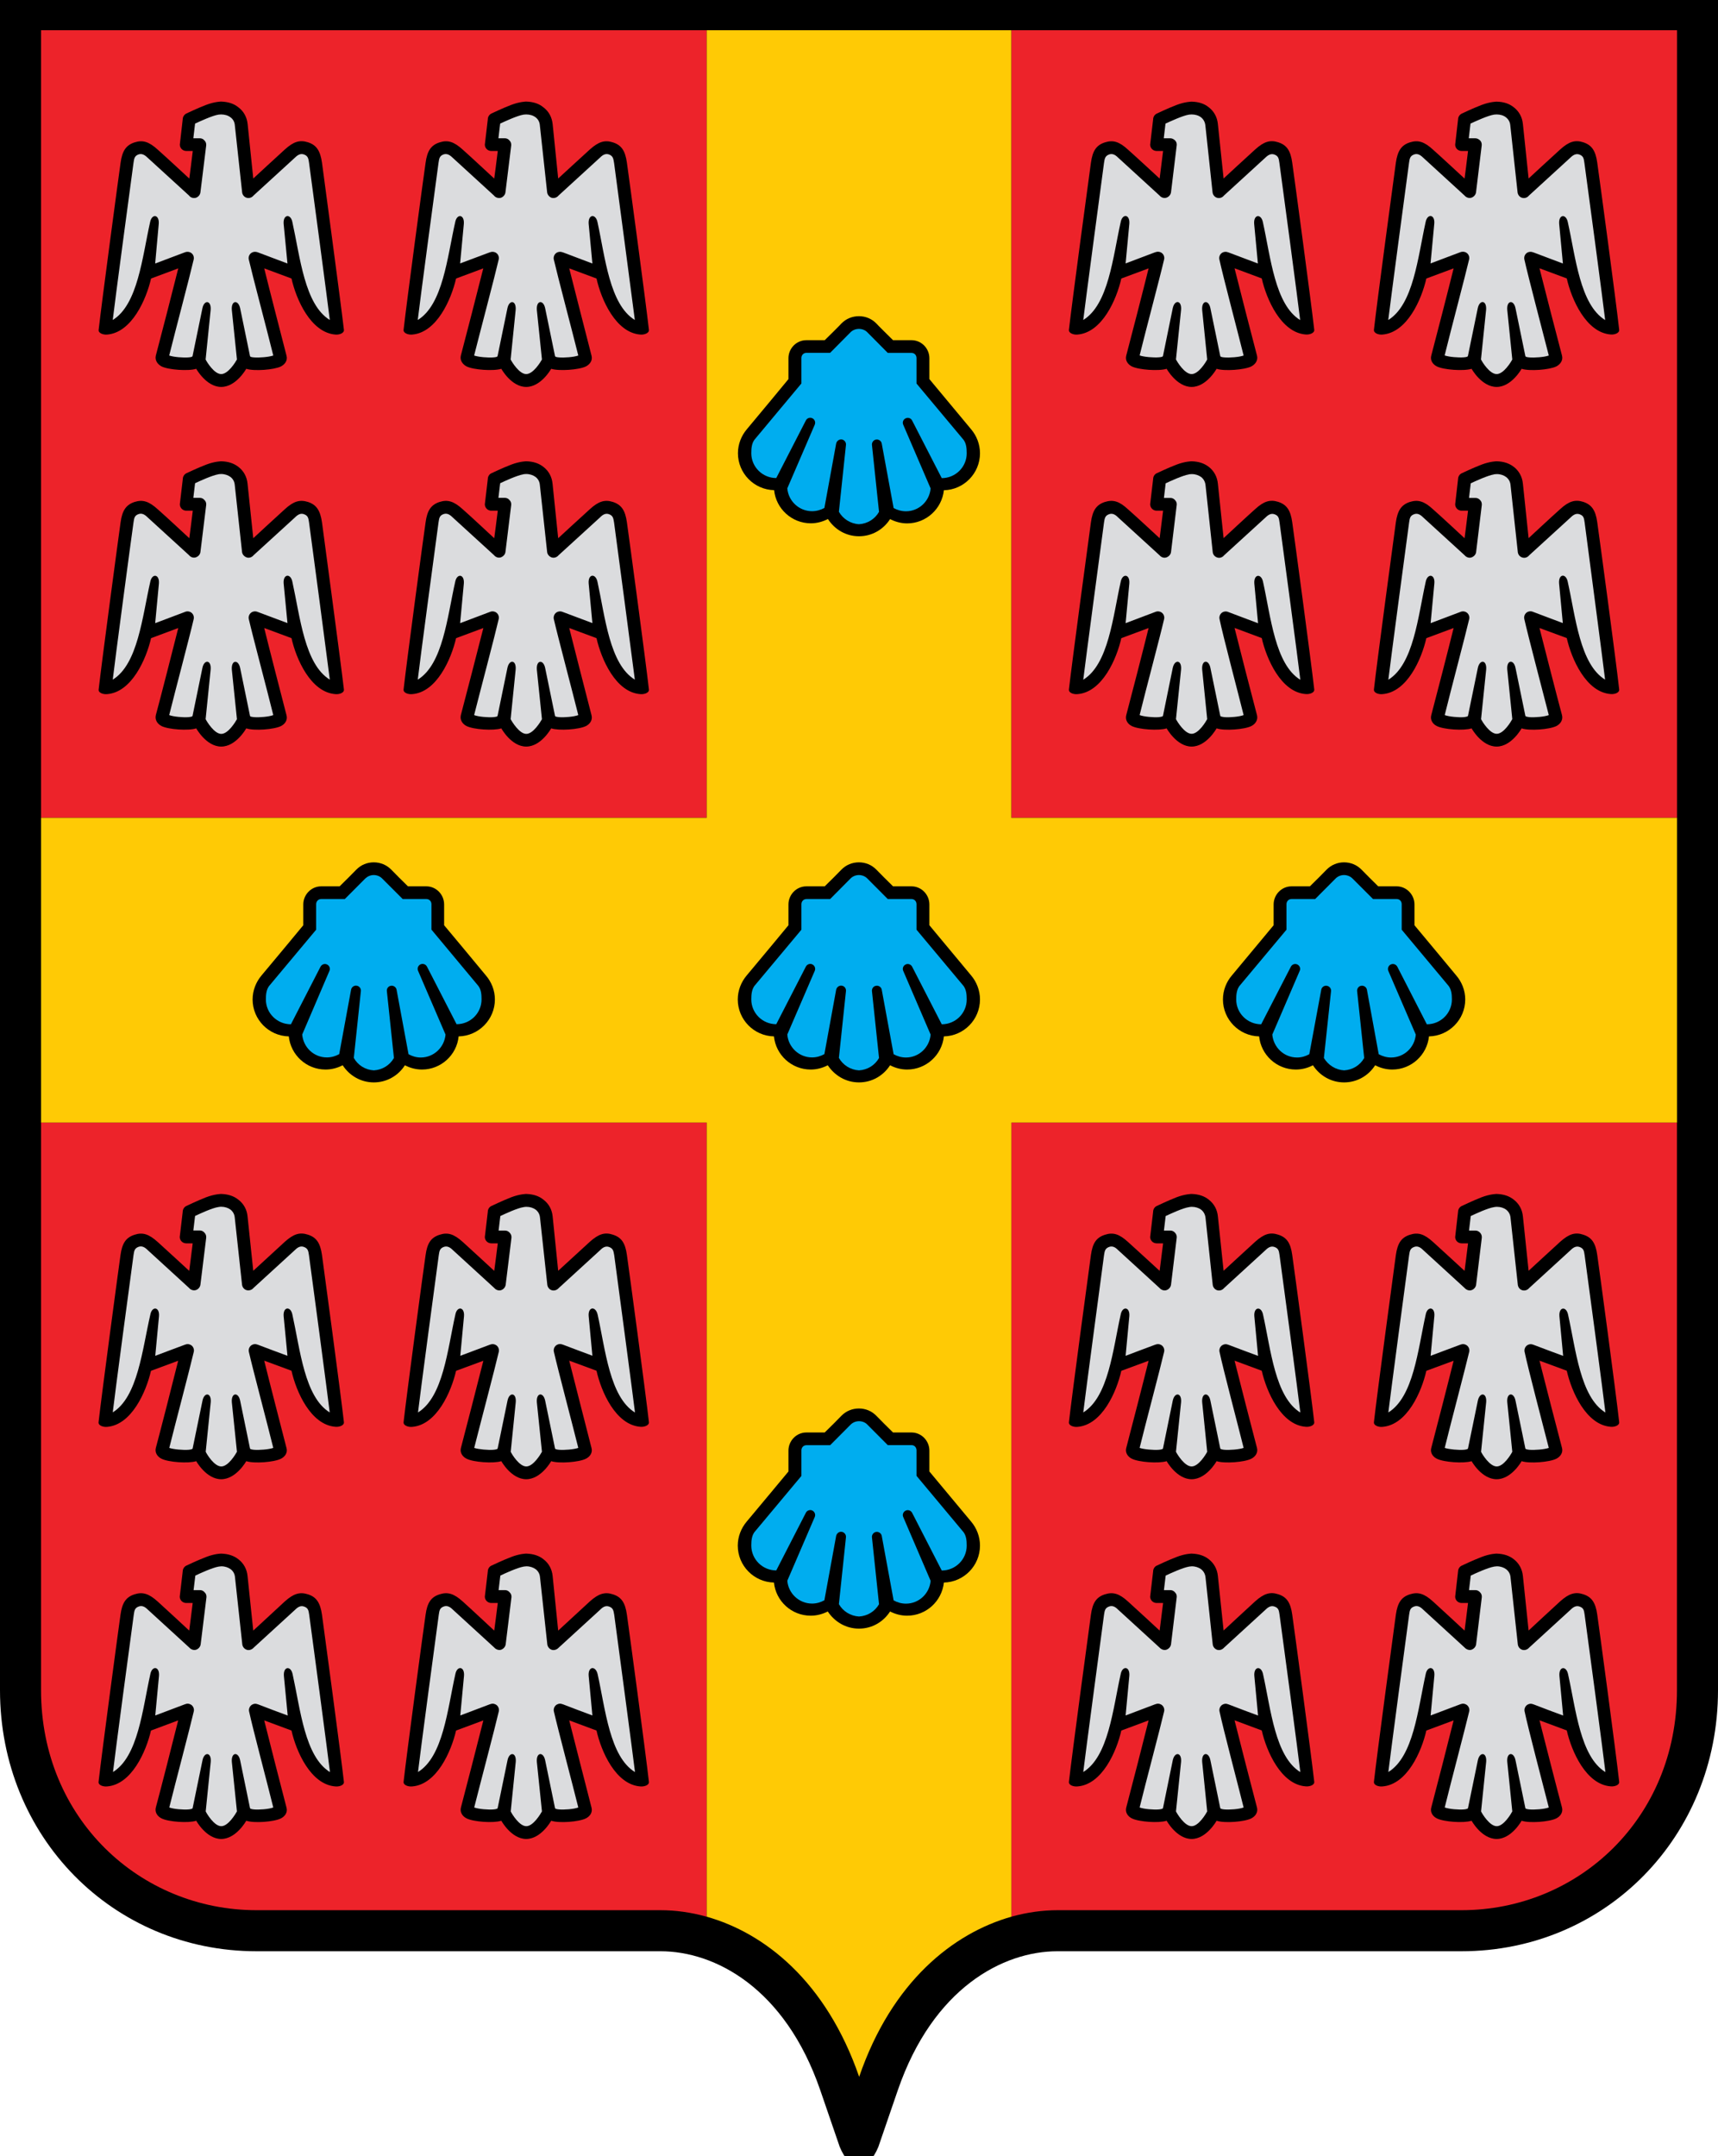
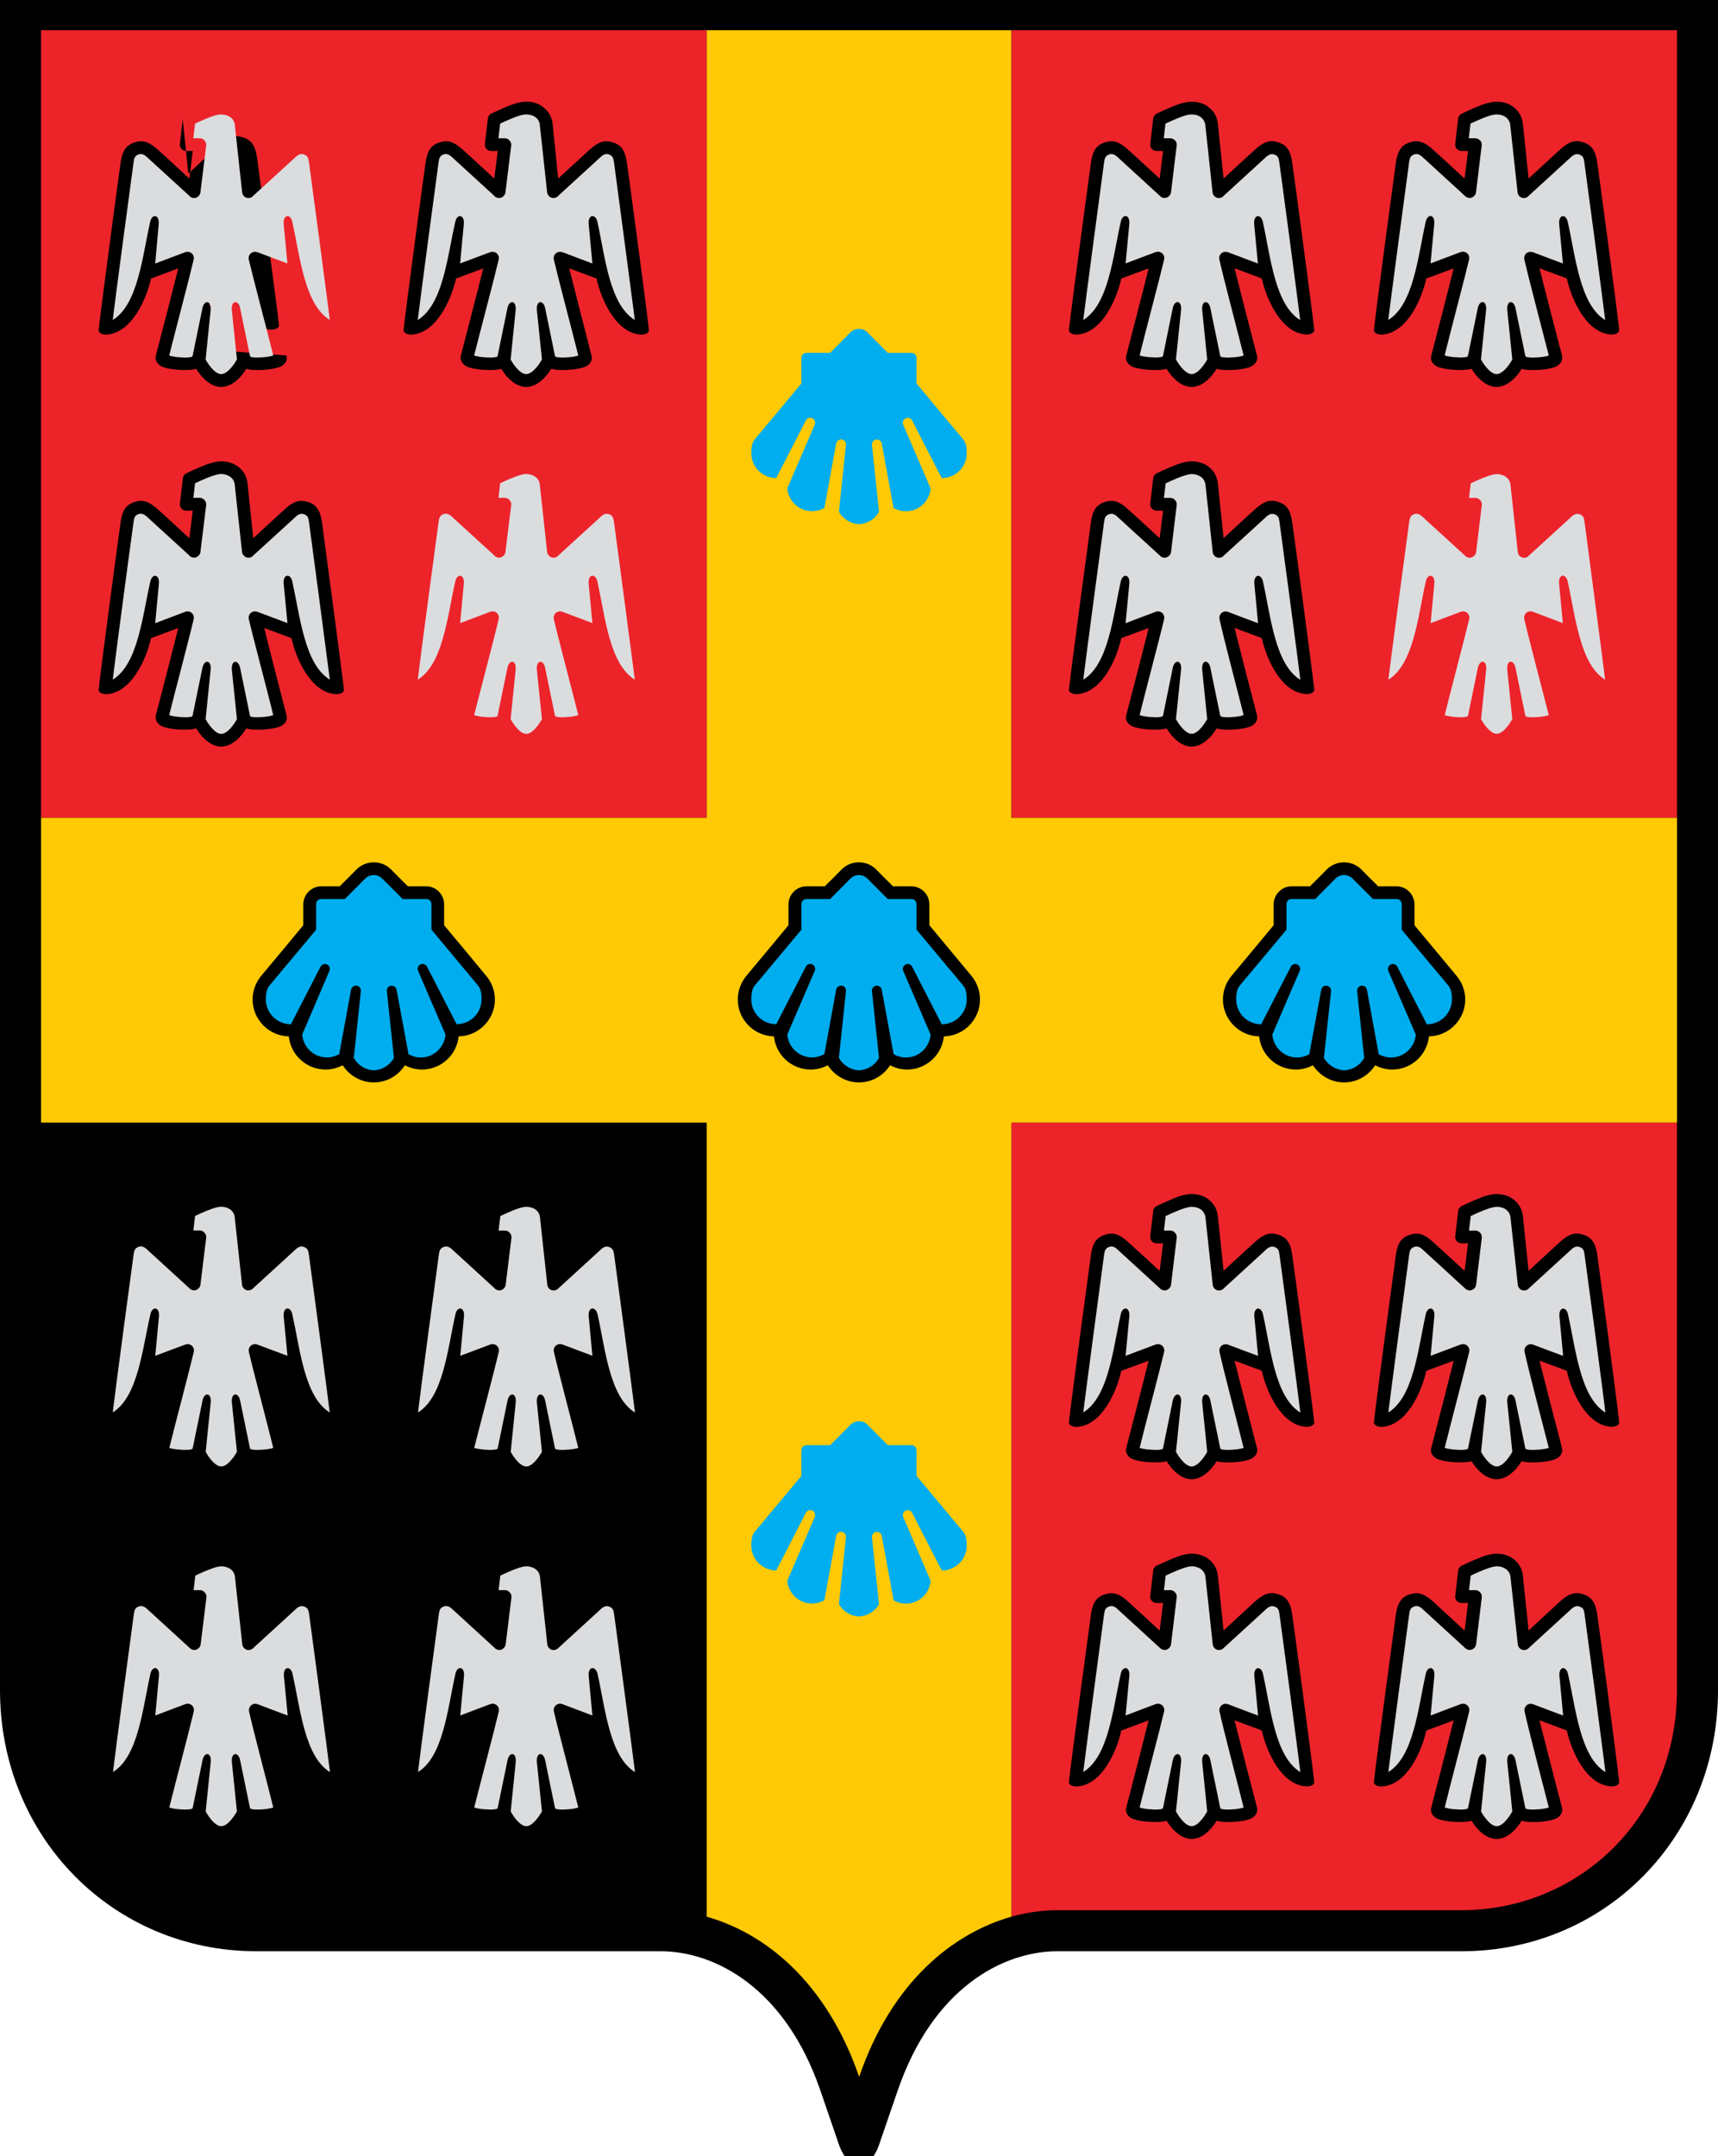
<svg xmlns="http://www.w3.org/2000/svg" xmlns:ns1="http://www.inkscape.org/namespaces/inkscape" xmlns:ns2="http://sodipodi.sourceforge.net/DTD/sodipodi-0.dtd" viewBox="0 0 20.846 26.15" ns1:version="1.0.2-2 (e86c870879, 2021-01-15)" ns2:docname="ulaval.svg">
  <defs />
  <ns2:namedview pagecolor="#ffffff" bordercolor="#666666" borderopacity="1" objecttolerance="10" gridtolerance="10" guidetolerance="10" ns1:pageopacity="0" ns1:pageshadow="2" ns1:window-width="1366" ns1:window-height="705" id="namedview7959" showgrid="false" fit-margin-top="0" fit-margin-left="0" fit-margin-right="0" fit-margin-bottom="0" ns1:zoom="8.6873381" ns1:cx="25.832408" ns1:cy="18.107082" ns1:window-x="-8" ns1:window-y="-8" ns1:window-maximized="1" />
  <path d="M 0,-0.131 V 20.5 c 0,1.776 1.368,3.166 3.114,3.166 h 4.902 c 0.656,0 1.509,0.442 1.937,1.685 l 0.236,0.687 c 0.059,0.143 0.141,0.232 0.235,0.232 0.092,0 0.176,-0.09 0.234,-0.232 l 0.236,-0.687 c 0.428,-1.242 1.279,-1.685 1.936,-1.685 h 4.902 c 1.747,0 3.114,-1.39 3.114,-3.166 V -0.131 Z" />
  <path d="m 0.498,0.367 h 8.077 v 9.552 H 0.498 Z" fill="#ed232a" />
-   <path d="m 0.498,13.615 v 6.885 c 0,1.554 1.198,2.668 2.616,2.668 h 4.902 c 0.178,0 0.366,0.025 0.559,0.079 v -9.632 z" fill="#ed232a" />
  <path d="m 12.271,0.367 h 8.078 v 9.552 h -8.078 z" fill="#ed232a" />
  <path d="m 12.271,23.247 c 0.193,-0.054 0.382,-0.079 0.56,-0.079 h 4.902 c 1.418,0 2.615,-1.114 2.615,-2.668 v -6.885 h -8.077 z" fill="#ed232a" />
  <path d="m 12.271,9.919 v -9.552 H 8.575 v 9.552 H 0.498 v 3.696 h 8.077 v 9.632 c 0.7,0.197 1.449,0.781 1.85,1.942 0.398,-1.16 1.147,-1.744 1.847,-1.942 v -9.632 h 8.077 V 9.919 Z" fill="#ffca05" />
-   <path d="m 3.476,4.312 c 0.018,0.061 -0.021,0.108 -0.066,0.132 -0.084,0.042 -0.328,0.06 -0.422,0.029 0,0 -0.122,0.22 -0.304,0.22 -0.181,0 -0.303,-0.22 -0.303,-0.22 -0.093,0.03 -0.338,0.013 -0.421,-0.029 -0.045,-0.024 -0.084,-0.072 -0.069,-0.132 0.053,-0.197 0.216,-0.832 0.272,-1.057 l -0.33,0.123 c -0.058,0.252 -0.234,0.657 -0.534,0.68 -0.044,0.004 -0.107,-0.016 -0.102,-0.057 0.038,-0.34 0.245,-1.88 0.266,-2.026 0.02,-0.146 0.067,-0.215 0.17,-0.248 0.099,-0.032 0.174,-0.009 0.281,0.088 0.083,0.073 0.383,0.351 0.383,0.351 0,0 0.033,-0.253 0.042,-0.335 -0.035,0 -0.079,0 -0.079,0 -0.043,0 -0.078,-0.034 -0.078,-0.077 l 0.035,-0.307 c 0,-0.031 0.02,-0.059 0.046,-0.071 0,0 0.129,-0.062 0.236,-0.103 0.107,-0.041 0.185,-0.041 0.185,-0.041 0.086,0.003 0.154,0.025 0.209,0.07 0.065,0.049 0.103,0.119 0.112,0.205 l 0.068,0.658 c 0,0 0.3,-0.277 0.382,-0.351 0.107,-0.097 0.182,-0.12 0.282,-0.088 0.103,0.033 0.149,0.102 0.17,0.248 0.019,0.147 0.227,1.687 0.266,2.027 0.004,0.041 -0.059,0.061 -0.102,0.057 -0.301,-0.023 -0.478,-0.428 -0.534,-0.68 l -0.331,-0.123 c 0.055,0.225 0.219,0.86 0.27,1.057" />
+   <path d="m 3.476,4.312 c 0.018,0.061 -0.021,0.108 -0.066,0.132 -0.084,0.042 -0.328,0.06 -0.422,0.029 0,0 -0.122,0.22 -0.304,0.22 -0.181,0 -0.303,-0.22 -0.303,-0.22 -0.093,0.03 -0.338,0.013 -0.421,-0.029 -0.045,-0.024 -0.084,-0.072 -0.069,-0.132 0.053,-0.197 0.216,-0.832 0.272,-1.057 l -0.33,0.123 c -0.058,0.252 -0.234,0.657 -0.534,0.68 -0.044,0.004 -0.107,-0.016 -0.102,-0.057 0.038,-0.34 0.245,-1.88 0.266,-2.026 0.02,-0.146 0.067,-0.215 0.17,-0.248 0.099,-0.032 0.174,-0.009 0.281,0.088 0.083,0.073 0.383,0.351 0.383,0.351 0,0 0.033,-0.253 0.042,-0.335 -0.035,0 -0.079,0 -0.079,0 -0.043,0 -0.078,-0.034 -0.078,-0.077 l 0.035,-0.307 l 0.068,0.658 c 0,0 0.3,-0.277 0.382,-0.351 0.107,-0.097 0.182,-0.12 0.282,-0.088 0.103,0.033 0.149,0.102 0.17,0.248 0.019,0.147 0.227,1.687 0.266,2.027 0.004,0.041 -0.059,0.061 -0.102,0.057 -0.301,-0.023 -0.478,-0.428 -0.534,-0.68 l -0.331,-0.123 c 0.055,0.225 0.219,0.86 0.27,1.057" />
  <path d="m 7.177,4.312 c 0.017,0.061 -0.021,0.108 -0.067,0.132 -0.084,0.042 -0.327,0.059 -0.422,0.029 0,0 -0.122,0.22 -0.303,0.22 -0.181,0 -0.302,-0.22 -0.302,-0.22 -0.094,0.03 -0.339,0.013 -0.422,-0.029 -0.045,-0.024 -0.084,-0.072 -0.069,-0.132 0.052,-0.196 0.216,-0.832 0.272,-1.057 l -0.33,0.123 c -0.058,0.252 -0.234,0.657 -0.534,0.68 -0.044,0.004 -0.107,-0.016 -0.103,-0.057 0.038,-0.34 0.245,-1.88 0.267,-2.026 0.02,-0.146 0.066,-0.215 0.17,-0.248 0.099,-0.032 0.174,-0.009 0.281,0.088 0.083,0.073 0.382,0.351 0.382,0.351 0,0 0.034,-0.253 0.043,-0.335 -0.035,0 -0.079,0 -0.079,0 -0.043,0 -0.078,-0.034 -0.078,-0.077 l 0.036,-0.307 c 0,-0.031 0.019,-0.059 0.046,-0.071 0,0 0.129,-0.062 0.236,-0.103 0.107,-0.041 0.185,-0.041 0.185,-0.041 0.086,0.003 0.154,0.025 0.208,0.07 0.065,0.049 0.103,0.119 0.112,0.205 l 0.067,0.658 c 0,0 0.301,-0.277 0.383,-0.351 0.107,-0.096 0.183,-0.119 0.281,-0.087 0.104,0.033 0.15,0.102 0.17,0.248 0.021,0.146 0.229,1.687 0.267,2.026 0.004,0.041 -0.06,0.061 -0.103,0.057 -0.301,-0.022 -0.477,-0.428 -0.533,-0.68 l -0.331,-0.123 c 0.056,0.225 0.22,0.86 0.27,1.057" />
  <path d="m 3.476,8.673 c 0.018,0.062 -0.021,0.11 -0.066,0.133 -0.084,0.042 -0.328,0.06 -0.422,0.028 0,0 -0.122,0.221 -0.304,0.221 -0.181,0 -0.303,-0.221 -0.303,-0.221 -0.093,0.031 -0.338,0.014 -0.421,-0.028 -0.045,-0.023 -0.084,-0.071 -0.069,-0.133 0.053,-0.195 0.216,-0.831 0.272,-1.056 l -0.33,0.123 c -0.058,0.252 -0.235,0.658 -0.535,0.679 -0.043,0.004 -0.106,-0.014 -0.101,-0.056 0.038,-0.34 0.245,-1.88 0.266,-2.027 0.02,-0.146 0.067,-0.214 0.17,-0.248 0.098,-0.031 0.173,-0.009 0.281,0.089 0.083,0.072 0.383,0.351 0.383,0.351 0,0 0.033,-0.253 0.042,-0.334 -0.035,0 -0.079,0 -0.079,0 -0.043,0 -0.078,-0.035 -0.078,-0.078 l 0.036,-0.306 c 0,-0.031 0.02,-0.06 0.046,-0.071 0,0 0.129,-0.062 0.236,-0.103 0.107,-0.041 0.185,-0.041 0.185,-0.041 0.085,0.002 0.153,0.025 0.208,0.068 0.064,0.049 0.103,0.12 0.111,0.206 l 0.069,0.659 c 0,0 0.3,-0.278 0.382,-0.351 0.107,-0.098 0.182,-0.12 0.282,-0.089 0.103,0.034 0.149,0.103 0.17,0.248 0.019,0.148 0.227,1.688 0.266,2.027 0.004,0.042 -0.059,0.06 -0.102,0.056 -0.301,-0.021 -0.478,-0.427 -0.534,-0.679 l -0.331,-0.123 c 0.055,0.225 0.219,0.861 0.27,1.056" />
-   <path d="m 7.177,8.673 c 0.017,0.062 -0.021,0.11 -0.067,0.133 -0.084,0.042 -0.327,0.059 -0.422,0.028 0,0 -0.122,0.221 -0.303,0.221 -0.181,0 -0.302,-0.221 -0.302,-0.221 -0.094,0.031 -0.339,0.014 -0.422,-0.028 -0.045,-0.023 -0.084,-0.071 -0.069,-0.133 0.052,-0.195 0.216,-0.831 0.273,-1.056 l -0.331,0.123 c -0.058,0.252 -0.235,0.658 -0.534,0.679 -0.044,0.004 -0.107,-0.014 -0.103,-0.056 0.038,-0.34 0.245,-1.88 0.267,-2.027 0.02,-0.146 0.066,-0.214 0.17,-0.248 0.098,-0.031 0.173,-0.009 0.281,0.089 0.083,0.072 0.382,0.351 0.382,0.351 0,0 0.034,-0.253 0.043,-0.334 -0.035,0 -0.079,0 -0.079,0 -0.043,0 -0.078,-0.035 -0.078,-0.078 l 0.036,-0.306 c 0,-0.031 0.019,-0.06 0.046,-0.071 0,0 0.129,-0.062 0.236,-0.103 0.107,-0.041 0.185,-0.041 0.185,-0.041 0.086,0.002 0.154,0.025 0.208,0.068 0.064,0.049 0.103,0.12 0.111,0.206 l 0.068,0.659 c 0,0 0.301,-0.278 0.383,-0.351 0.107,-0.098 0.183,-0.12 0.281,-0.089 0.104,0.034 0.15,0.103 0.17,0.248 0.021,0.147 0.229,1.688 0.267,2.027 0.004,0.042 -0.06,0.06 -0.103,0.056 -0.301,-0.021 -0.476,-0.427 -0.533,-0.679 l -0.331,-0.123 c 0.056,0.225 0.22,0.861 0.27,1.056" />
  <path d="m 15.252,4.312 c 0.016,0.061 -0.023,0.108 -0.068,0.132 -0.083,0.042 -0.328,0.06 -0.422,0.029 0,0 -0.122,0.22 -0.303,0.22 -0.181,0 -0.303,-0.22 -0.303,-0.22 -0.095,0.03 -0.339,0.013 -0.423,-0.029 -0.045,-0.023 -0.084,-0.071 -0.067,-0.132 0.052,-0.196 0.216,-0.832 0.271,-1.057 l -0.331,0.123 c -0.057,0.252 -0.232,0.657 -0.533,0.68 -0.045,0.004 -0.106,-0.016 -0.103,-0.057 0.039,-0.34 0.246,-1.88 0.267,-2.026 0.02,-0.146 0.066,-0.215 0.17,-0.248 0.1,-0.032 0.174,-0.009 0.28,0.088 0.083,0.073 0.384,0.351 0.384,0.351 0,0 0.032,-0.253 0.042,-0.335 -0.035,0 -0.079,0 -0.079,0 -0.043,0 -0.078,-0.034 -0.078,-0.077 l 0.036,-0.306 c 0,-0.031 0.019,-0.059 0.046,-0.071 0,0 0.129,-0.062 0.236,-0.103 0.107,-0.041 0.185,-0.041 0.185,-0.041 0.086,0.002 0.154,0.024 0.209,0.069 0.063,0.049 0.102,0.119 0.11,0.205 l 0.069,0.658 c 0,0 0.299,-0.277 0.382,-0.351 0.107,-0.097 0.183,-0.12 0.281,-0.088 0.104,0.033 0.15,0.102 0.17,0.248 0.021,0.146 0.229,1.687 0.267,2.026 0.004,0.041 -0.059,0.061 -0.103,0.057 -0.3,-0.022 -0.477,-0.428 -0.534,-0.68 l -0.33,-0.123 c 0.056,0.226 0.22,0.861 0.272,1.058" />
  <path d="m 18.953,4.312 c 0.016,0.061 -0.023,0.108 -0.068,0.132 -0.084,0.042 -0.328,0.06 -0.422,0.029 0,0 -0.122,0.22 -0.303,0.22 -0.182,0 -0.304,-0.22 -0.304,-0.22 -0.094,0.03 -0.339,0.013 -0.422,-0.029 -0.045,-0.023 -0.084,-0.071 -0.067,-0.132 0.052,-0.196 0.216,-0.832 0.271,-1.057 l -0.331,0.123 c -0.057,0.252 -0.232,0.657 -0.534,0.68 -0.044,0.004 -0.105,-0.016 -0.102,-0.057 0.038,-0.34 0.246,-1.88 0.266,-2.026 0.021,-0.146 0.067,-0.215 0.17,-0.248 0.1,-0.032 0.175,-0.009 0.281,0.088 0.083,0.073 0.383,0.351 0.383,0.351 0,0 0.033,-0.253 0.042,-0.335 -0.035,0 -0.078,0 -0.078,0 -0.044,0 -0.078,-0.034 -0.078,-0.077 l 0.035,-0.306 c 0,-0.031 0.02,-0.059 0.047,-0.071 0,0 0.129,-0.062 0.236,-0.103 0.107,-0.041 0.185,-0.041 0.185,-0.041 0.087,0.002 0.153,0.024 0.209,0.069 0.063,0.049 0.102,0.119 0.11,0.205 l 0.069,0.658 c 0,0 0.299,-0.277 0.382,-0.351 0.107,-0.097 0.183,-0.12 0.281,-0.088 0.103,0.033 0.15,0.102 0.17,0.248 0.021,0.146 0.229,1.687 0.266,2.026 0.004,0.041 -0.058,0.061 -0.102,0.057 -0.3,-0.022 -0.477,-0.428 -0.534,-0.68 l -0.331,-0.123 c 0.057,0.226 0.22,0.861 0.273,1.058" />
  <path d="m 15.252,8.673 c 0.016,0.062 -0.023,0.11 -0.068,0.133 -0.083,0.042 -0.328,0.06 -0.422,0.028 0,0 -0.122,0.221 -0.303,0.221 -0.181,0 -0.303,-0.221 -0.303,-0.221 -0.095,0.031 -0.339,0.014 -0.423,-0.028 -0.045,-0.022 -0.084,-0.071 -0.067,-0.133 0.052,-0.195 0.216,-0.831 0.271,-1.056 l -0.331,0.123 c -0.057,0.252 -0.232,0.657 -0.533,0.679 -0.045,0.004 -0.106,-0.014 -0.103,-0.056 0.039,-0.34 0.246,-1.88 0.267,-2.027 0.02,-0.146 0.066,-0.214 0.17,-0.248 0.1,-0.031 0.174,-0.009 0.28,0.089 0.083,0.072 0.384,0.351 0.384,0.351 0,0 0.032,-0.253 0.042,-0.334 -0.035,0 -0.079,0 -0.079,0 -0.043,0 -0.078,-0.035 -0.078,-0.078 l 0.036,-0.306 c 0,-0.031 0.019,-0.06 0.046,-0.071 0,0 0.129,-0.062 0.236,-0.103 0.107,-0.041 0.185,-0.041 0.185,-0.041 0.086,0.002 0.154,0.025 0.209,0.068 0.063,0.049 0.102,0.12 0.11,0.206 l 0.069,0.658 c 0,0 0.299,-0.278 0.382,-0.351 0.107,-0.098 0.183,-0.12 0.281,-0.089 0.104,0.034 0.15,0.103 0.17,0.248 0.021,0.147 0.229,1.688 0.267,2.027 0.004,0.042 -0.059,0.06 -0.103,0.056 -0.3,-0.021 -0.477,-0.427 -0.534,-0.679 l -0.33,-0.123 c 0.056,0.226 0.22,0.862 0.272,1.057" />
-   <path d="m 18.953,8.673 c 0.016,0.062 -0.023,0.11 -0.068,0.133 -0.084,0.042 -0.328,0.06 -0.422,0.028 0,0 -0.122,0.221 -0.303,0.221 -0.182,0 -0.304,-0.221 -0.304,-0.221 -0.094,0.031 -0.339,0.014 -0.422,-0.028 -0.045,-0.022 -0.084,-0.071 -0.067,-0.133 0.052,-0.195 0.216,-0.831 0.271,-1.056 l -0.331,0.123 c -0.057,0.252 -0.232,0.657 -0.534,0.679 -0.044,0.004 -0.105,-0.014 -0.102,-0.056 0.038,-0.34 0.246,-1.88 0.266,-2.027 0.021,-0.146 0.067,-0.214 0.17,-0.248 0.1,-0.031 0.175,-0.009 0.281,0.089 0.083,0.072 0.383,0.351 0.383,0.351 0,0 0.033,-0.253 0.042,-0.334 -0.035,0 -0.078,0 -0.078,0 -0.044,0 -0.078,-0.035 -0.078,-0.078 l 0.035,-0.306 c 0,-0.031 0.02,-0.06 0.047,-0.071 0,0 0.129,-0.062 0.236,-0.103 0.107,-0.041 0.185,-0.041 0.185,-0.041 0.087,0.002 0.153,0.025 0.209,0.068 0.063,0.049 0.102,0.12 0.11,0.206 l 0.069,0.658 c 0,0 0.299,-0.278 0.382,-0.351 0.107,-0.098 0.183,-0.12 0.281,-0.089 0.103,0.034 0.15,0.103 0.17,0.248 0.021,0.147 0.229,1.688 0.266,2.027 0.004,0.042 -0.058,0.06 -0.102,0.056 -0.3,-0.021 -0.477,-0.427 -0.534,-0.679 l -0.331,-0.122 c 0.057,0.225 0.22,0.861 0.273,1.056" />
  <path d="m 3.476,17.561 c 0.018,0.06 -0.021,0.108 -0.066,0.131 -0.084,0.043 -0.328,0.061 -0.422,0.03 0,0 -0.122,0.219 -0.304,0.219 -0.181,0 -0.303,-0.219 -0.303,-0.219 -0.094,0.03 -0.339,0.013 -0.422,-0.03 -0.045,-0.022 -0.084,-0.071 -0.068,-0.131 0.053,-0.197 0.216,-0.833 0.271,-1.057 l -0.33,0.122 c -0.058,0.252 -0.234,0.657 -0.534,0.68 -0.044,0.004 -0.106,-0.015 -0.102,-0.056 0.038,-0.341 0.245,-1.881 0.266,-2.027 0.02,-0.146 0.067,-0.214 0.17,-0.247 0.099,-0.033 0.174,-0.009 0.281,0.087 0.083,0.074 0.383,0.351 0.383,0.351 0,0 0.033,-0.253 0.042,-0.334 -0.035,0 -0.079,0 -0.079,0 -0.043,0 -0.078,-0.035 -0.078,-0.077 l 0.036,-0.306 c 0,-0.031 0.02,-0.06 0.046,-0.071 0,0 0.129,-0.062 0.236,-0.104 0.107,-0.041 0.185,-0.041 0.185,-0.041 0.086,0.003 0.153,0.025 0.209,0.07 0.064,0.049 0.103,0.119 0.111,0.204 l 0.069,0.658 c 0,0 0.3,-0.276 0.382,-0.351 0.107,-0.096 0.182,-0.12 0.282,-0.087 0.103,0.033 0.149,0.101 0.17,0.247 0.02,0.146 0.228,1.687 0.266,2.027 0.004,0.041 -0.059,0.06 -0.102,0.056 -0.301,-0.022 -0.478,-0.428 -0.534,-0.68 l -0.331,-0.122 c 0.055,0.225 0.219,0.86 0.27,1.058" />
  <path d="m 7.177,17.561 c 0.017,0.06 -0.021,0.108 -0.067,0.131 -0.084,0.043 -0.327,0.061 -0.422,0.03 0,0 -0.122,0.219 -0.303,0.219 -0.181,0 -0.302,-0.219 -0.302,-0.219 -0.094,0.03 -0.339,0.013 -0.422,-0.03 -0.045,-0.022 -0.084,-0.071 -0.068,-0.131 0.052,-0.197 0.216,-0.833 0.272,-1.057 l -0.331,0.122 c -0.058,0.252 -0.234,0.657 -0.534,0.68 -0.044,0.004 -0.106,-0.015 -0.103,-0.056 0.038,-0.341 0.245,-1.881 0.267,-2.027 0.02,-0.146 0.066,-0.214 0.17,-0.247 0.099,-0.033 0.174,-0.009 0.281,0.087 0.083,0.074 0.382,0.351 0.382,0.351 0,0 0.034,-0.253 0.043,-0.334 -0.035,0 -0.079,0 -0.079,0 -0.043,0 -0.078,-0.035 -0.078,-0.077 l 0.036,-0.306 c 0,-0.031 0.019,-0.06 0.046,-0.071 0,0 0.129,-0.062 0.236,-0.104 0.107,-0.041 0.185,-0.041 0.185,-0.041 0.087,0.003 0.154,0.025 0.209,0.07 0.064,0.049 0.103,0.119 0.111,0.204 l 0.067,0.658 c 0,0 0.301,-0.276 0.383,-0.351 0.107,-0.096 0.183,-0.12 0.281,-0.087 0.104,0.033 0.15,0.101 0.17,0.247 0.021,0.146 0.229,1.687 0.267,2.027 0.004,0.041 -0.06,0.06 -0.103,0.056 -0.301,-0.022 -0.477,-0.428 -0.533,-0.68 l -0.331,-0.122 c 0.056,0.225 0.22,0.86 0.27,1.058" />
  <path d="m 3.476,21.922 c 0.018,0.061 -0.021,0.109 -0.066,0.132 -0.084,0.043 -0.328,0.061 -0.422,0.029 0,0 -0.122,0.221 -0.304,0.221 -0.181,0 -0.303,-0.221 -0.303,-0.221 -0.094,0.031 -0.339,0.014 -0.422,-0.029 -0.045,-0.022 -0.084,-0.071 -0.068,-0.132 0.053,-0.195 0.216,-0.833 0.271,-1.056 l -0.33,0.123 c -0.058,0.251 -0.234,0.656 -0.534,0.678 -0.044,0.004 -0.106,-0.014 -0.102,-0.055 0.038,-0.341 0.245,-1.881 0.266,-2.027 0.02,-0.146 0.067,-0.215 0.17,-0.248 0.099,-0.032 0.174,-0.009 0.281,0.087 0.083,0.074 0.383,0.353 0.383,0.353 0,0 0.033,-0.254 0.042,-0.335 -0.035,0 -0.079,0 -0.079,0 -0.043,0 -0.078,-0.035 -0.078,-0.077 l 0.036,-0.306 c 0,-0.031 0.02,-0.06 0.046,-0.071 0,0 0.129,-0.062 0.236,-0.103 0.107,-0.042 0.185,-0.042 0.185,-0.042 0.086,0.003 0.153,0.025 0.209,0.069 0.064,0.049 0.103,0.12 0.111,0.205 l 0.069,0.66 c 0,0 0.3,-0.278 0.382,-0.353 0.107,-0.096 0.182,-0.119 0.282,-0.087 0.103,0.033 0.149,0.103 0.17,0.248 0.02,0.146 0.228,1.687 0.266,2.027 0.004,0.041 -0.059,0.059 -0.102,0.055 -0.301,-0.021 -0.478,-0.427 -0.534,-0.678 l -0.331,-0.123 c 0.055,0.223 0.219,0.861 0.27,1.056" />
  <path d="m 7.177,21.922 c 0.017,0.061 -0.021,0.109 -0.067,0.132 -0.084,0.043 -0.327,0.061 -0.422,0.029 0,0 -0.122,0.221 -0.303,0.221 -0.181,0 -0.302,-0.221 -0.302,-0.221 -0.094,0.031 -0.339,0.014 -0.422,-0.029 -0.045,-0.022 -0.084,-0.071 -0.068,-0.132 0.052,-0.195 0.216,-0.833 0.272,-1.056 l -0.331,0.123 c -0.058,0.251 -0.234,0.656 -0.534,0.678 -0.044,0.004 -0.106,-0.014 -0.103,-0.055 0.038,-0.341 0.245,-1.881 0.267,-2.027 0.02,-0.146 0.066,-0.215 0.17,-0.248 0.099,-0.032 0.174,-0.009 0.281,0.087 0.083,0.074 0.382,0.353 0.382,0.353 0,0 0.034,-0.254 0.043,-0.335 -0.035,0 -0.079,0 -0.079,0 -0.043,0 -0.078,-0.035 -0.078,-0.077 l 0.036,-0.306 c 0,-0.031 0.019,-0.06 0.046,-0.071 0,0 0.129,-0.062 0.236,-0.103 0.107,-0.042 0.185,-0.042 0.185,-0.042 0.087,0.003 0.154,0.025 0.209,0.069 0.064,0.049 0.103,0.12 0.111,0.205 l 0.067,0.66 c 0,0 0.301,-0.278 0.383,-0.353 0.107,-0.096 0.183,-0.119 0.281,-0.087 0.104,0.033 0.15,0.103 0.17,0.248 0.021,0.146 0.229,1.687 0.267,2.027 0.004,0.041 -0.06,0.059 -0.103,0.055 -0.301,-0.021 -0.477,-0.427 -0.533,-0.678 l -0.331,-0.123 c 0.056,0.223 0.22,0.861 0.27,1.056" />
  <path d="m 15.252,17.561 c 0.016,0.06 -0.023,0.108 -0.068,0.131 -0.083,0.043 -0.328,0.061 -0.422,0.03 0,0 -0.122,0.219 -0.303,0.219 -0.181,0 -0.303,-0.219 -0.303,-0.219 -0.095,0.03 -0.339,0.013 -0.423,-0.03 -0.045,-0.022 -0.084,-0.071 -0.067,-0.131 0.052,-0.197 0.216,-0.833 0.271,-1.057 l -0.331,0.122 c -0.057,0.252 -0.232,0.657 -0.533,0.68 -0.045,0.004 -0.106,-0.015 -0.103,-0.056 0.039,-0.341 0.246,-1.881 0.267,-2.027 0.02,-0.146 0.066,-0.214 0.17,-0.247 0.1,-0.033 0.174,-0.009 0.28,0.087 0.083,0.074 0.384,0.351 0.384,0.351 0,0 0.032,-0.253 0.042,-0.334 -0.035,0 -0.079,0 -0.079,0 -0.043,0 -0.078,-0.035 -0.078,-0.077 l 0.036,-0.306 c 0,-0.031 0.019,-0.06 0.046,-0.071 0,0 0.129,-0.062 0.236,-0.104 0.107,-0.041 0.185,-0.041 0.185,-0.041 0.086,0.003 0.154,0.025 0.209,0.07 0.063,0.049 0.102,0.119 0.11,0.204 l 0.069,0.658 c 0,0 0.299,-0.276 0.382,-0.351 0.107,-0.096 0.183,-0.12 0.281,-0.087 0.104,0.033 0.15,0.101 0.17,0.247 0.021,0.146 0.229,1.687 0.267,2.027 0.004,0.041 -0.059,0.06 -0.103,0.056 -0.3,-0.022 -0.477,-0.428 -0.534,-0.68 l -0.33,-0.122 c 0.056,0.225 0.22,0.86 0.272,1.058" />
  <path d="m 18.953,17.561 c 0.016,0.06 -0.023,0.108 -0.068,0.131 -0.084,0.043 -0.328,0.061 -0.422,0.03 0,0 -0.122,0.219 -0.303,0.219 -0.182,0 -0.304,-0.219 -0.304,-0.219 -0.094,0.03 -0.339,0.013 -0.422,-0.03 -0.045,-0.022 -0.084,-0.071 -0.067,-0.131 0.052,-0.197 0.216,-0.833 0.271,-1.057 l -0.331,0.122 c -0.057,0.252 -0.232,0.657 -0.534,0.68 -0.044,0.004 -0.105,-0.015 -0.102,-0.056 0.038,-0.341 0.246,-1.881 0.266,-2.027 0.021,-0.146 0.067,-0.214 0.17,-0.247 0.1,-0.033 0.175,-0.009 0.281,0.087 0.083,0.074 0.383,0.351 0.383,0.351 0,0 0.033,-0.253 0.042,-0.334 -0.035,0 -0.078,0 -0.078,0 -0.044,0 -0.078,-0.035 -0.078,-0.077 l 0.035,-0.306 c 0,-0.031 0.02,-0.06 0.047,-0.071 0,0 0.129,-0.062 0.236,-0.104 0.107,-0.041 0.185,-0.041 0.185,-0.041 0.087,0.003 0.153,0.025 0.209,0.07 0.063,0.049 0.102,0.119 0.11,0.204 l 0.069,0.658 c 0,0 0.299,-0.276 0.382,-0.351 0.107,-0.096 0.183,-0.12 0.281,-0.087 0.103,0.033 0.15,0.101 0.17,0.247 0.021,0.146 0.229,1.687 0.266,2.027 0.004,0.041 -0.058,0.06 -0.102,0.056 -0.3,-0.022 -0.477,-0.428 -0.534,-0.68 l -0.331,-0.122 c 0.057,0.225 0.22,0.86 0.273,1.058" />
  <path d="m 15.252,21.922 c 0.016,0.061 -0.023,0.109 -0.068,0.132 -0.083,0.043 -0.328,0.061 -0.422,0.029 0,0 -0.122,0.221 -0.303,0.221 -0.181,0 -0.303,-0.221 -0.303,-0.221 -0.095,0.031 -0.339,0.014 -0.423,-0.029 -0.045,-0.022 -0.084,-0.071 -0.067,-0.132 0.052,-0.195 0.216,-0.833 0.271,-1.056 l -0.331,0.123 c -0.057,0.251 -0.232,0.656 -0.533,0.678 -0.045,0.004 -0.106,-0.014 -0.103,-0.055 0.039,-0.341 0.246,-1.881 0.267,-2.027 0.02,-0.146 0.066,-0.215 0.17,-0.248 0.1,-0.032 0.174,-0.009 0.28,0.087 0.083,0.074 0.384,0.353 0.384,0.353 0,0 0.032,-0.254 0.042,-0.335 -0.035,0 -0.079,0 -0.079,0 -0.043,0 -0.078,-0.035 -0.078,-0.077 l 0.036,-0.306 c 0,-0.031 0.019,-0.06 0.046,-0.071 0,0 0.129,-0.062 0.236,-0.103 0.107,-0.042 0.185,-0.042 0.185,-0.042 0.086,0.003 0.154,0.025 0.209,0.069 0.063,0.049 0.102,0.12 0.11,0.205 l 0.069,0.659 c 0,0 0.299,-0.278 0.382,-0.353 0.107,-0.096 0.183,-0.119 0.281,-0.087 0.104,0.033 0.15,0.103 0.17,0.248 0.021,0.146 0.229,1.687 0.267,2.027 0.004,0.041 -0.059,0.059 -0.103,0.055 -0.3,-0.021 -0.477,-0.427 -0.534,-0.678 l -0.33,-0.123 c 0.056,0.224 0.22,0.862 0.272,1.057" />
  <path d="m 18.953,21.922 c 0.016,0.061 -0.023,0.109 -0.068,0.132 -0.084,0.043 -0.328,0.061 -0.422,0.029 0,0 -0.122,0.221 -0.303,0.221 -0.182,0 -0.304,-0.221 -0.304,-0.221 -0.094,0.031 -0.339,0.014 -0.422,-0.029 -0.045,-0.022 -0.084,-0.071 -0.067,-0.132 0.052,-0.195 0.216,-0.833 0.271,-1.056 l -0.331,0.123 c -0.057,0.251 -0.232,0.656 -0.534,0.678 -0.044,0.004 -0.105,-0.014 -0.102,-0.055 0.038,-0.341 0.246,-1.881 0.266,-2.027 0.021,-0.146 0.067,-0.215 0.17,-0.248 0.1,-0.032 0.175,-0.009 0.281,0.087 0.083,0.074 0.383,0.353 0.383,0.353 0,0 0.033,-0.254 0.042,-0.335 -0.035,0 -0.078,0 -0.078,0 -0.044,0 -0.078,-0.035 -0.078,-0.077 l 0.035,-0.306 c 0,-0.031 0.02,-0.06 0.047,-0.071 0,0 0.129,-0.062 0.236,-0.103 0.107,-0.042 0.185,-0.042 0.185,-0.042 0.087,0.003 0.153,0.025 0.209,0.069 0.063,0.049 0.102,0.12 0.11,0.205 l 0.069,0.659 c 0,0 0.299,-0.278 0.382,-0.353 0.107,-0.096 0.183,-0.119 0.281,-0.087 0.103,0.033 0.15,0.103 0.17,0.248 0.021,0.146 0.229,1.687 0.266,2.027 0.004,0.041 -0.058,0.059 -0.102,0.055 -0.3,-0.021 -0.477,-0.427 -0.534,-0.678 l -0.331,-0.123 c 0.057,0.224 0.22,0.862 0.273,1.057" />
-   <path d="m 10.423,6.504 c 0.159,0 0.297,-0.083 0.377,-0.208 0.063,0.032 0.132,0.052 0.207,0.052 0.232,0 0.422,-0.178 0.446,-0.402 0.242,-0.005 0.438,-0.205 0.438,-0.448 0,-0.111 -0.041,-0.213 -0.108,-0.292 -0.108,-0.13 -0.5,-0.601 -0.506,-0.608 0,-0.027 0,-0.253 0,-0.253 0,-0.12 -0.097,-0.219 -0.217,-0.219 0,0 -0.211,0 -0.224,0 -0.024,-0.023 -0.202,-0.199 -0.203,-0.203 -0.056,-0.057 -0.13,-0.088 -0.211,-0.088 -0.081,0 -0.156,0.031 -0.212,0.088 -0.001,0.004 -0.178,0.18 -0.203,0.203 -0.013,0 -0.223,0 -0.223,0 -0.12,0 -0.217,0.099 -0.217,0.219 v 0.253 c -0.004,0.007 -0.395,0.477 -0.504,0.607 -0.067,0.079 -0.109,0.181 -0.109,0.292 0,0.243 0.196,0.443 0.439,0.448 0.023,0.225 0.214,0.402 0.446,0.402 0.074,0 0.144,-0.02 0.207,-0.052 0.081,0.126 0.218,0.209 0.377,0.209" />
  <path d="m 10.423,13.128 c 0.159,0 0.297,-0.083 0.377,-0.208 0.063,0.033 0.132,0.052 0.207,0.052 0.232,0 0.422,-0.177 0.446,-0.402 0.242,-0.005 0.438,-0.204 0.438,-0.448 0,-0.11 -0.041,-0.213 -0.108,-0.292 -0.108,-0.13 -0.5,-0.601 -0.506,-0.608 0,-0.027 0,-0.252 0,-0.252 0,-0.12 -0.097,-0.22 -0.217,-0.22 0,0 -0.211,0 -0.224,0 -0.024,-0.023 -0.202,-0.2 -0.203,-0.203 -0.056,-0.057 -0.13,-0.088 -0.211,-0.088 -0.081,0 -0.156,0.031 -0.212,0.088 -0.001,0.003 -0.178,0.18 -0.203,0.203 -0.013,0 -0.223,0 -0.223,0 -0.12,0 -0.217,0.1 -0.217,0.22 v 0.252 c -0.006,0.008 -0.397,0.479 -0.506,0.608 -0.067,0.079 -0.109,0.182 -0.109,0.292 0,0.244 0.196,0.443 0.439,0.448 0.023,0.226 0.214,0.402 0.446,0.402 0.074,0 0.144,-0.019 0.207,-0.052 0.083,0.125 0.22,0.208 0.379,0.208" />
  <path d="m 4.536,13.128 c 0.158,0 0.298,-0.083 0.377,-0.208 0.063,0.033 0.133,0.052 0.208,0.052 0.23,0 0.422,-0.177 0.444,-0.402 0.243,-0.005 0.44,-0.204 0.44,-0.448 0,-0.11 -0.042,-0.213 -0.11,-0.292 -0.107,-0.13 -0.499,-0.601 -0.506,-0.608 0,-0.027 0,-0.252 0,-0.252 0,-0.12 -0.096,-0.22 -0.216,-0.22 0,0 -0.21,0 -0.223,0 -0.025,-0.023 -0.202,-0.2 -0.203,-0.203 -0.057,-0.057 -0.131,-0.088 -0.212,-0.088 -0.081,0 -0.155,0.031 -0.211,0.088 -10e-4,0.003 -0.179,0.18 -0.203,0.203 -0.014,0 -0.224,0 -0.224,0 -0.12,0 -0.217,0.1 -0.217,0.22 v 0.252 c -0.006,0.008 -0.397,0.479 -0.506,0.608 -0.067,0.079 -0.109,0.182 -0.109,0.292 0,0.244 0.197,0.443 0.439,0.448 0.024,0.226 0.214,0.402 0.446,0.402 0.074,0 0.145,-0.019 0.208,-0.052 0.081,0.125 0.219,0.208 0.378,0.208" />
  <path d="m 16.309,13.128 c 0.159,0 0.297,-0.083 0.377,-0.208 0.063,0.033 0.133,0.052 0.208,0.052 0.231,0 0.422,-0.177 0.445,-0.402 0.243,-0.005 0.44,-0.204 0.44,-0.448 0,-0.11 -0.042,-0.213 -0.11,-0.292 -0.108,-0.13 -0.499,-0.601 -0.506,-0.608 0,-0.027 0,-0.252 0,-0.252 0,-0.12 -0.097,-0.22 -0.216,-0.22 0,0 -0.21,0 -0.224,0 -0.024,-0.023 -0.202,-0.2 -0.203,-0.203 -0.056,-0.057 -0.131,-0.088 -0.212,-0.088 -0.08,0 -0.154,0.031 -0.211,0.088 -0.001,0.003 -0.178,0.18 -0.203,0.203 -0.013,0 -0.223,0 -0.223,0 -0.12,0 -0.217,0.1 -0.217,0.22 v 0.252 c -0.006,0.008 -0.398,0.479 -0.506,0.608 -0.068,0.079 -0.109,0.182 -0.109,0.292 0,0.244 0.197,0.443 0.439,0.448 0.023,0.226 0.214,0.402 0.445,0.402 0.075,0 0.146,-0.019 0.208,-0.052 0.081,0.125 0.219,0.208 0.378,0.208" />
-   <path d="m 10.423,19.753 c 0.159,0 0.297,-0.083 0.377,-0.208 0.063,0.032 0.132,0.051 0.207,0.051 0.232,0 0.422,-0.177 0.446,-0.402 0.242,-0.005 0.438,-0.204 0.438,-0.448 0,-0.11 -0.041,-0.213 -0.108,-0.292 -0.108,-0.13 -0.5,-0.601 -0.506,-0.607 0,-0.028 0,-0.253 0,-0.253 0,-0.12 -0.097,-0.22 -0.217,-0.22 0,0 -0.211,0 -0.224,0 -0.024,-0.023 -0.202,-0.2 -0.203,-0.203 -0.056,-0.057 -0.13,-0.088 -0.211,-0.088 -0.081,0 -0.156,0.031 -0.212,0.088 -0.001,0.003 -0.178,0.18 -0.203,0.203 -0.013,0 -0.223,0 -0.223,0 -0.12,0 -0.217,0.1 -0.217,0.22 v 0.253 c -0.006,0.007 -0.397,0.478 -0.506,0.607 -0.067,0.079 -0.109,0.182 -0.109,0.292 0,0.244 0.196,0.443 0.439,0.448 0.023,0.226 0.214,0.402 0.446,0.402 0.074,0 0.144,-0.019 0.207,-0.051 0.083,0.125 0.22,0.208 0.379,0.208" />
  <path d="m 10.423,6.358 c 0.104,-0.006 0.194,-0.064 0.243,-0.15 l -0.086,-0.813 c -0.002,-0.031 0.02,-0.06 0.052,-0.064 0.032,-0.004 0.062,0.018 0.067,0.049 l 0.144,0.782 c 0.044,0.024 0.095,0.039 0.15,0.039 0.157,0 0.286,-0.122 0.299,-0.277 l -0.332,-0.772 c -0.014,-0.031 0,-0.066 0.031,-0.079 0.028,-0.013 0.063,-10e-4 0.077,0.028 l 0.359,0.698 c 0.167,0 0.303,-0.135 0.303,-0.301 0,-0.063 -0.006,-0.118 -0.037,-0.162 l -0.572,-0.684 v -0.309 c 0,-0.034 -0.024,-0.063 -0.061,-0.063 -0.002,0 -0.288,0 -0.288,0 l -0.248,-0.25 c -0.025,-0.026 -0.063,-0.041 -0.102,-0.041 -0.039,0 -0.076,0.015 -0.102,0.041 l -0.247,0.249 c 0,0 -0.286,0 -0.287,0 -0.037,0 -0.062,0.029 -0.062,0.063 v 0.309 l -0.571,0.684 c -0.031,0.044 -0.037,0.099 -0.037,0.162 0,0.166 0.136,0.301 0.303,0.301 l 0.359,-0.698 c 0.014,-0.029 0.049,-0.041 0.077,-0.028 0.03,0.013 0.044,0.048 0.031,0.079 l -0.333,0.772 c 0.013,0.155 0.143,0.277 0.3,0.277 0.055,0 0.105,-0.015 0.15,-0.039 l 0.143,-0.782 c 0.007,-0.031 0.036,-0.053 0.068,-0.049 0.031,0.005 0.053,0.033 0.051,0.064 l -0.086,0.813 c 0.049,0.086 0.14,0.145 0.244,0.151" fill="#00adef" />
  <path d="m 10.423,12.982 c 0.104,-0.006 0.194,-0.063 0.243,-0.15 l -0.086,-0.813 c -0.002,-0.031 0.02,-0.06 0.052,-0.063 0.032,-0.005 0.062,0.018 0.067,0.048 l 0.144,0.782 c 0.044,0.025 0.095,0.04 0.15,0.04 0.157,0 0.286,-0.122 0.299,-0.278 l -0.332,-0.772 c -0.014,-0.03 0,-0.066 0.031,-0.079 0.028,-0.013 0.063,0 0.077,0.028 l 0.359,0.698 c 0.167,0 0.303,-0.134 0.303,-0.301 0,-0.063 -0.006,-0.117 -0.037,-0.162 l -0.572,-0.684 v -0.309 c 0,-0.034 -0.024,-0.063 -0.061,-0.063 -0.002,0 -0.288,0 -0.288,0 l -0.248,-0.249 c -0.025,-0.026 -0.063,-0.042 -0.102,-0.042 -0.039,0 -0.076,0.016 -0.102,0.042 l -0.247,0.249 c 0,0 -0.286,0 -0.287,0 -0.037,0 -0.062,0.029 -0.062,0.063 v 0.309 l -0.571,0.683 c -0.031,0.045 -0.037,0.1 -0.037,0.162 0,0.167 0.136,0.301 0.303,0.301 l 0.359,-0.698 c 0.014,-0.028 0.049,-0.041 0.077,-0.028 0.03,0.013 0.044,0.049 0.031,0.079 l -0.333,0.772 c 0.013,0.156 0.143,0.278 0.3,0.278 0.055,0 0.105,-0.015 0.15,-0.04 l 0.143,-0.782 c 0.007,-0.03 0.036,-0.053 0.068,-0.048 0.031,0.004 0.053,0.032 0.051,0.063 l -0.086,0.813 c 0.049,0.087 0.14,0.145 0.244,0.151" fill="#00adef" />
  <path d="m 4.536,12.982 c 0.104,-0.006 0.194,-0.063 0.244,-0.15 l -0.086,-0.813 c -0.003,-0.031 0.02,-0.06 0.051,-0.063 0.031,-0.005 0.062,0.018 0.067,0.048 l 0.145,0.782 c 0.044,0.025 0.095,0.04 0.148,0.04 0.158,0 0.287,-0.122 0.301,-0.278 l -0.333,-0.773 c -0.014,-0.03 10e-4,-0.066 0.03,-0.079 0.03,-0.013 0.064,0 0.078,0.028 l 0.359,0.698 c 0.168,0 0.303,-0.134 0.303,-0.301 0,-0.063 -0.005,-0.117 -0.038,-0.162 l -0.57,-0.684 v -0.308 c 0,-0.034 -0.024,-0.063 -0.062,-0.063 -0.001,0 -0.287,0 -0.287,0 l -0.249,-0.249 c -0.025,-0.026 -0.063,-0.042 -0.102,-0.042 -0.039,0 -0.075,0.016 -0.103,0.042 l -0.248,0.249 c 0,0 -0.286,0 -0.287,0 -0.036,0 -0.061,0.029 -0.061,0.063 v 0.309 l -0.572,0.684 c -0.032,0.045 -0.038,0.1 -0.038,0.162 0,0.167 0.137,0.301 0.304,0.301 l 0.359,-0.698 c 0.015,-0.028 0.048,-0.041 0.077,-0.028 0.031,0.013 0.045,0.049 0.031,0.079 l -0.33,0.771 c 0.013,0.156 0.141,0.278 0.299,0.278 0.055,0 0.106,-0.015 0.15,-0.04 l 0.144,-0.782 c 0.006,-0.03 0.035,-0.053 0.067,-0.048 0.031,0.004 0.054,0.032 0.052,0.063 l -0.086,0.813 c 0.048,0.087 0.138,0.145 0.243,0.151" fill="#00adef" />
  <path d="m 16.309,12.982 c 0.105,-0.006 0.195,-0.063 0.244,-0.15 l -0.086,-0.813 c -0.002,-0.031 0.021,-0.06 0.051,-0.063 0.032,-0.005 0.063,0.018 0.068,0.048 l 0.143,0.782 c 0.045,0.025 0.097,0.04 0.15,0.04 0.158,0 0.287,-0.122 0.3,-0.278 l -0.333,-0.772 c -0.013,-0.03 0.001,-0.066 0.031,-0.079 0.03,-0.013 0.063,0 0.078,0.028 l 0.358,0.698 c 0.168,0 0.304,-0.134 0.304,-0.301 0,-0.063 -0.006,-0.117 -0.038,-0.162 l -0.571,-0.684 v -0.309 c 0,-0.034 -0.023,-0.063 -0.061,-0.063 -10e-4,0 -0.287,0 -0.287,0 l -0.249,-0.249 c -0.026,-0.026 -0.064,-0.042 -0.103,-0.042 -0.039,0 -0.076,0.016 -0.102,0.042 l -0.248,0.249 c 0,0 -0.286,0 -0.287,0 -0.037,0 -0.061,0.029 -0.061,0.063 v 0.309 l -0.572,0.684 c -0.032,0.045 -0.038,0.1 -0.038,0.162 0,0.167 0.136,0.301 0.303,0.301 l 0.36,-0.698 c 0.014,-0.028 0.048,-0.041 0.077,-0.028 0.03,0.013 0.045,0.049 0.03,0.079 l -0.332,0.772 c 0.014,0.156 0.142,0.278 0.3,0.278 0.055,0 0.105,-0.015 0.149,-0.04 l 0.145,-0.782 c 0.005,-0.03 0.035,-0.053 0.066,-0.048 0.032,0.004 0.055,0.032 0.053,0.063 l -0.087,0.813 c 0.052,0.086 0.142,0.144 0.245,0.15" fill="#00adef" />
  <path d="m 10.423,19.606 c 0.104,-0.006 0.194,-0.063 0.243,-0.149 l -0.086,-0.813 c -0.002,-0.031 0.02,-0.06 0.052,-0.064 0.032,-0.004 0.062,0.018 0.067,0.048 l 0.144,0.782 c 0.044,0.025 0.095,0.04 0.15,0.04 0.157,0 0.286,-0.122 0.299,-0.277 l -0.332,-0.773 c -0.014,-0.03 0,-0.065 0.031,-0.079 0.028,-0.013 0.063,0 0.077,0.028 l 0.359,0.699 c 0.167,0 0.303,-0.135 0.303,-0.302 0,-0.063 -0.006,-0.117 -0.037,-0.161 l -0.572,-0.685 v -0.31 c 0,-0.033 -0.024,-0.063 -0.061,-0.063 -0.002,0 -0.288,0 -0.288,0 l -0.248,-0.249 c -0.024,-0.026 -0.062,-0.041 -0.101,-0.041 -0.039,0 -0.076,0.016 -0.102,0.042 l -0.248,0.249 c 0,0 -0.286,0 -0.287,0 -0.037,0 -0.062,0.029 -0.062,0.063 v 0.31 l -0.571,0.683 c -0.031,0.044 -0.037,0.099 -0.037,0.161 0,0.167 0.136,0.302 0.303,0.302 l 0.359,-0.699 c 0.014,-0.028 0.049,-0.041 0.077,-0.028 0.03,0.014 0.044,0.049 0.031,0.079 l -0.333,0.773 c 0.013,0.155 0.143,0.277 0.3,0.277 0.055,0 0.105,-0.015 0.15,-0.04 l 0.143,-0.782 c 0.007,-0.03 0.036,-0.053 0.068,-0.048 0.031,0.005 0.053,0.033 0.051,0.064 l -0.086,0.813 c 0.049,0.086 0.14,0.144 0.244,0.15" fill="#00adef" />
  <path d="m 3.316,4.312 c -0.054,0.019 -0.173,0.028 -0.232,0.023 -0.017,-0.001 -0.031,-0.003 -0.042,-0.007 l -0.008,-0.007 -0.12,-0.582 c -0.023,-0.107 -0.111,-0.098 -0.101,0.021 l 0.062,0.6 c -0.017,0.031 -0.106,0.177 -0.191,0.177 -0.085,0 -0.174,-0.146 -0.189,-0.177 l 0.061,-0.6 c 0.01,-0.119 -0.078,-0.128 -0.1,-0.021 l -0.12,0.582 -0.009,0.007 c -0.012,0.004 -0.026,0.006 -0.042,0.007 -0.06,0.005 -0.18,-0.004 -0.232,-0.023 0.075,-0.301 0.249,-0.956 0.298,-1.168 0.007,-0.032 -0.012,-0.088 -0.076,-0.09 -0.006,0 -0.019,10e-4 -0.034,0.007 -0.075,0.028 -0.29,0.109 -0.358,0.135 l 0.043,-0.479 c 0.01,-0.119 -0.085,-0.129 -0.105,-0.021 -0.095,0.423 -0.148,0.998 -0.453,1.185 0.023,-0.201 0.224,-1.705 0.252,-1.906 0.008,-0.048 0.009,-0.083 0.061,-0.102 0.038,-0.013 0.072,0.003 0.107,0.037 0.003,0.002 0.505,0.461 0.505,0.461 0.019,0.026 0.051,0.036 0.083,0.028 0.029,-0.009 0.052,-0.035 0.056,-0.066 l 0.07,-0.569 c 0.002,-0.022 -0.004,-0.044 -0.021,-0.06 -0.014,-0.017 -0.034,-0.027 -0.056,-0.027 0,0 -0.041,0 -0.079,0 l 0.021,-0.178 c 0.056,-0.026 0.21,-0.097 0.281,-0.108 10e-4,0 0.006,-0.001 0.006,-0.001 0.003,-10e-4 0.029,-0.002 0.029,-0.002 0.044,0 0.084,0.012 0.114,0.035 0.033,0.024 0.05,0.058 0.053,0.101 l 0.088,0.809 c 0.004,0.031 0.026,0.058 0.056,0.066 0.03,0.008 0.062,-0.002 0.083,-0.028 0,0 0.502,-0.459 0.504,-0.461 0.035,-0.034 0.068,-0.05 0.106,-0.037 0.054,0.019 0.055,0.054 0.063,0.102 0.028,0.201 0.228,1.705 0.252,1.906 -0.306,-0.187 -0.36,-0.762 -0.454,-1.186 -0.02,-0.107 -0.116,-0.097 -0.106,0.022 l 0.046,0.479 c -0.068,-0.026 -0.283,-0.107 -0.358,-0.135 -0.016,-0.006 -0.03,-0.007 -0.036,-0.007 -0.063,0.002 -0.083,0.058 -0.076,0.09 0.049,0.212 0.224,0.867 0.298,1.168" style="fill:#dbdcde" />
  <path d="m 7.017,4.312 c -0.054,0.02 -0.173,0.028 -0.232,0.023 -0.017,-0.001 -0.03,-0.003 -0.042,-0.007 l -0.008,-0.007 -0.12,-0.582 c -0.022,-0.107 -0.11,-0.099 -0.101,0.021 l 0.062,0.6 c -0.017,0.031 -0.106,0.177 -0.191,0.177 -0.085,0 -0.173,-0.146 -0.189,-0.177 l 0.061,-0.6 c 0.01,-0.119 -0.078,-0.128 -0.1,-0.021 l -0.12,0.582 -0.009,0.007 c -0.012,0.004 -0.025,0.006 -0.043,0.007 -0.059,0.005 -0.179,-0.004 -0.232,-0.023 0.076,-0.301 0.25,-0.956 0.299,-1.168 0.007,-0.032 -0.012,-0.088 -0.076,-0.09 -0.006,0 -0.019,10e-4 -0.035,0.007 -0.075,0.028 -0.291,0.109 -0.358,0.134 l 0.045,-0.478 c 0.01,-0.119 -0.085,-0.129 -0.105,-0.021 -0.096,0.423 -0.148,0.998 -0.454,1.185 0.023,-0.201 0.224,-1.705 0.252,-1.906 0.008,-0.048 0.009,-0.083 0.061,-0.102 0.038,-0.013 0.072,0.003 0.107,0.037 0.002,0.002 0.504,0.461 0.504,0.461 0.02,0.026 0.054,0.036 0.084,0.028 0.028,-0.009 0.052,-0.035 0.056,-0.066 l 0.07,-0.569 c 0.002,-0.022 -0.004,-0.044 -0.021,-0.06 -0.013,-0.017 -0.035,-0.027 -0.055,-0.027 0,0 -0.04,0 -0.079,0 l 0.021,-0.178 c 0.056,-0.026 0.209,-0.097 0.281,-0.108 0.001,0 0.005,-0.001 0.005,-0.001 0.003,-10e-4 0.03,-0.002 0.03,-0.002 0.044,0 0.084,0.012 0.114,0.035 0.032,0.024 0.049,0.058 0.052,0.101 l 0.088,0.809 c 0.004,0.03 0.027,0.057 0.055,0.066 0.03,0.008 0.063,-0.002 0.084,-0.028 0,0 0.502,-0.459 0.504,-0.461 0.034,-0.034 0.068,-0.05 0.106,-0.037 0.053,0.019 0.054,0.054 0.063,0.102 0.027,0.201 0.227,1.705 0.252,1.906 -0.307,-0.187 -0.36,-0.762 -0.453,-1.186 -0.022,-0.107 -0.117,-0.097 -0.107,0.022 l 0.045,0.479 c -0.067,-0.026 -0.282,-0.107 -0.357,-0.135 -0.017,-0.006 -0.03,-0.007 -0.035,-0.007 -0.065,0.002 -0.083,0.058 -0.077,0.09 0.049,0.212 0.223,0.867 0.298,1.168" style="fill:#dbdcde" />
  <path d="m 3.316,8.673 c -0.054,0.021 -0.173,0.03 -0.232,0.025 -0.017,-0.002 -0.031,-0.003 -0.042,-0.007 l -0.008,-0.006 -0.12,-0.583 c -0.022,-0.107 -0.11,-0.1 -0.101,0.02 l 0.062,0.601 c -0.017,0.03 -0.105,0.178 -0.19,0.178 -0.085,0 -0.175,-0.149 -0.19,-0.179 l 0.061,-0.601 c 0.01,-0.119 -0.078,-0.127 -0.1,-0.02 l -0.12,0.583 -0.009,0.007 c -0.012,0.004 -0.026,0.005 -0.042,0.007 -0.06,0.005 -0.18,-0.005 -0.232,-0.025 0.075,-0.301 0.249,-0.955 0.298,-1.168 0.007,-0.031 -0.012,-0.088 -0.076,-0.09 -0.006,0 -0.019,10e-4 -0.034,0.008 -0.075,0.028 -0.29,0.109 -0.358,0.135 l 0.045,-0.479 c 0.01,-0.119 -0.085,-0.128 -0.105,-0.021 -0.097,0.424 -0.15,0.998 -0.455,1.185 0.023,-0.202 0.223,-1.706 0.252,-1.907 0.008,-0.048 0.009,-0.083 0.062,-0.101 0.038,-0.013 0.072,0.003 0.107,0.038 0.002,0.001 0.504,0.46 0.504,0.46 0.02,0.025 0.052,0.037 0.083,0.027 0.029,-0.01 0.052,-0.034 0.056,-0.065 l 0.07,-0.571 c 0.002,-0.021 -0.004,-0.044 -0.021,-0.059 -0.014,-0.017 -0.034,-0.027 -0.056,-0.027 0,0 -0.041,0 -0.079,0 l 0.021,-0.177 c 0.056,-0.027 0.21,-0.097 0.281,-0.108 10e-4,0 0.006,-0.002 0.006,-0.002 0.003,-10e-4 0.029,-0.002 0.029,-0.002 0.044,0 0.084,0.014 0.114,0.036 0.031,0.024 0.049,0.058 0.052,0.101 l 0.088,0.81 c 0.005,0.031 0.028,0.055 0.057,0.065 0.029,0.01 0.063,-0.002 0.083,-0.027 0,0 0.502,-0.459 0.504,-0.46 0.035,-0.035 0.068,-0.051 0.106,-0.038 0.054,0.018 0.055,0.053 0.063,0.101 0.028,0.2 0.227,1.704 0.252,1.906 -0.306,-0.187 -0.36,-0.761 -0.454,-1.185 -0.02,-0.108 -0.116,-0.099 -0.106,0.02 l 0.046,0.479 c -0.068,-0.025 -0.283,-0.106 -0.358,-0.134 -0.016,-0.007 -0.03,-0.008 -0.036,-0.008 -0.063,0.002 -0.083,0.059 -0.076,0.09 0.049,0.213 0.224,0.867 0.298,1.168" style="fill:#dbdcde" />
  <path d="m 7.017,8.673 c -0.054,0.021 -0.173,0.03 -0.232,0.025 -0.017,-0.002 -0.03,-0.003 -0.042,-0.007 l -0.008,-0.006 -0.12,-0.583 c -0.022,-0.107 -0.11,-0.1 -0.101,0.02 l 0.062,0.601 c -0.017,0.03 -0.105,0.178 -0.19,0.178 -0.085,0 -0.174,-0.149 -0.19,-0.179 l 0.061,-0.601 c 0.01,-0.119 -0.078,-0.127 -0.1,-0.02 l -0.12,0.583 -0.009,0.007 c -0.012,0.004 -0.025,0.005 -0.043,0.007 -0.059,0.005 -0.179,-0.004 -0.232,-0.025 0.076,-0.301 0.25,-0.955 0.299,-1.168 0.007,-0.031 -0.012,-0.088 -0.076,-0.09 -0.006,0 -0.019,10e-4 -0.035,0.008 -0.075,0.028 -0.291,0.109 -0.358,0.135 l 0.045,-0.479 c 0.01,-0.119 -0.085,-0.128 -0.105,-0.021 -0.096,0.424 -0.148,0.998 -0.454,1.185 0.023,-0.202 0.224,-1.706 0.252,-1.907 0.008,-0.048 0.009,-0.083 0.062,-0.101 0.038,-0.013 0.072,0.003 0.107,0.038 0.002,0.001 0.504,0.46 0.504,0.46 0.02,0.025 0.053,0.037 0.083,0.027 0.028,-0.01 0.052,-0.034 0.056,-0.065 l 0.07,-0.571 c 0.002,-0.021 -0.004,-0.044 -0.021,-0.059 -0.013,-0.017 -0.035,-0.027 -0.055,-0.027 0,0 -0.04,0 -0.079,0 l 0.021,-0.177 c 0.056,-0.027 0.209,-0.097 0.281,-0.108 0.001,0 0.005,-0.002 0.005,-0.002 0.003,-10e-4 0.03,-0.002 0.03,-0.002 0.044,0 0.084,0.014 0.114,0.036 0.031,0.024 0.049,0.058 0.052,0.101 l 0.088,0.81 c 0.004,0.031 0.027,0.055 0.055,0.065 0.03,0.01 0.063,-0.002 0.084,-0.027 0,0 0.502,-0.459 0.504,-0.46 0.034,-0.035 0.068,-0.051 0.106,-0.038 0.053,0.018 0.054,0.053 0.063,0.101 0.027,0.2 0.227,1.704 0.252,1.906 -0.307,-0.187 -0.36,-0.761 -0.453,-1.185 -0.022,-0.108 -0.117,-0.099 -0.107,0.02 l 0.045,0.479 c -0.067,-0.025 -0.282,-0.106 -0.357,-0.134 -0.017,-0.007 -0.03,-0.008 -0.035,-0.008 -0.065,0.002 -0.083,0.059 -0.077,0.09 0.049,0.213 0.223,0.867 0.298,1.168" style="fill:#dbdcde" />
  <path d="m 15.09,4.312 c -0.053,0.02 -0.173,0.028 -0.232,0.023 -0.017,-0.001 -0.03,-0.003 -0.042,-0.007 l -0.009,-0.007 -0.12,-0.582 c -0.021,-0.107 -0.109,-0.099 -0.1,0.021 l 0.061,0.6 c -0.016,0.031 -0.104,0.177 -0.189,0.177 -0.085,0 -0.174,-0.146 -0.19,-0.178 l 0.062,-0.6 c 0.01,-0.119 -0.078,-0.128 -0.101,-0.021 l -0.119,0.582 -0.009,0.007 c -0.012,0.004 -0.025,0.006 -0.042,0.007 -0.06,0.005 -0.18,-0.004 -0.232,-0.023 0.074,-0.301 0.249,-0.956 0.298,-1.168 0.007,-0.032 -0.012,-0.088 -0.076,-0.09 -0.006,0 -0.019,10e-4 -0.035,0.007 -0.075,0.028 -0.29,0.109 -0.357,0.135 l 0.045,-0.479 c 0.01,-0.119 -0.085,-0.129 -0.105,-0.021 -0.095,0.424 -0.147,0.998 -0.454,1.186 0.024,-0.201 0.225,-1.705 0.252,-1.906 0.008,-0.048 0.01,-0.083 0.063,-0.102 0.038,-0.013 0.072,0.003 0.106,0.037 0.002,0.002 0.504,0.461 0.504,0.461 0.021,0.025 0.053,0.036 0.083,0.027 0.029,-0.009 0.053,-0.035 0.057,-0.066 l 0.069,-0.569 c 0.003,-0.022 -0.004,-0.044 -0.02,-0.06 -0.016,-0.016 -0.038,-0.026 -0.058,-0.026 0,0 -0.04,0 -0.079,0 l 0.021,-0.178 c 0.057,-0.026 0.21,-0.097 0.282,-0.108 0.001,0 0.005,-0.001 0.005,-0.001 0.003,-10e-4 0.03,-0.002 0.03,-0.002 0.044,0 0.084,0.012 0.114,0.035 0.03,0.024 0.049,0.058 0.053,0.101 l 0.087,0.809 c 0.004,0.031 0.026,0.058 0.055,0.066 0.031,0.009 0.063,-0.002 0.083,-0.027 0,0 0.502,-0.459 0.504,-0.461 0.035,-0.034 0.069,-0.05 0.107,-0.037 0.054,0.019 0.054,0.054 0.062,0.102 0.028,0.201 0.229,1.705 0.252,1.906 -0.306,-0.188 -0.358,-0.762 -0.452,-1.186 -0.021,-0.107 -0.116,-0.098 -0.106,0.021 l 0.045,0.479 c -0.067,-0.025 -0.283,-0.106 -0.358,-0.135 -0.016,-0.006 -0.028,-0.007 -0.034,-0.007 -0.064,0.002 -0.083,0.058 -0.076,0.09 0.046,0.212 0.22,0.867 0.295,1.168" style="fill:#dbdcde" />
  <path d="m 18.793,4.312 c -0.054,0.02 -0.174,0.028 -0.234,0.023 -0.016,-0.001 -0.03,-0.003 -0.042,-0.007 l -0.008,-0.007 -0.12,-0.582 c -0.021,-0.107 -0.11,-0.099 -0.1,0.021 l 0.061,0.6 c -0.016,0.031 -0.105,0.177 -0.19,0.177 -0.085,0 -0.175,-0.146 -0.19,-0.178 l 0.062,-0.6 c 0.01,-0.119 -0.078,-0.128 -0.101,-0.021 l -0.12,0.582 -0.009,0.007 c -0.011,0.004 -0.025,0.006 -0.041,0.007 -0.06,0.005 -0.179,-0.004 -0.232,-0.023 0.074,-0.301 0.248,-0.956 0.298,-1.168 0.007,-0.032 -0.013,-0.088 -0.076,-0.09 -0.006,0 -0.02,10e-4 -0.035,0.007 -0.075,0.028 -0.29,0.109 -0.358,0.135 l 0.045,-0.479 c 0.012,-0.119 -0.085,-0.129 -0.105,-0.021 -0.094,0.424 -0.147,0.998 -0.453,1.186 0.024,-0.201 0.224,-1.705 0.252,-1.906 0.008,-0.048 0.009,-0.083 0.063,-0.102 0.037,-0.013 0.071,0.003 0.106,0.037 0.002,0.002 0.504,0.461 0.504,0.461 0.021,0.025 0.054,0.036 0.083,0.027 0.029,-0.009 0.053,-0.035 0.057,-0.066 l 0.069,-0.569 c 0.002,-0.022 -0.004,-0.044 -0.02,-0.06 -0.017,-0.016 -0.037,-0.026 -0.059,-0.026 0,0 -0.04,0 -0.078,0 l 0.021,-0.178 c 0.056,-0.026 0.21,-0.097 0.282,-0.108 0.001,0 0.005,-0.001 0.005,-0.001 0.003,-10e-4 0.03,-0.002 0.03,-0.002 0.044,0 0.084,0.012 0.113,0.035 0.031,0.024 0.05,0.058 0.053,0.101 l 0.088,0.809 c 0.004,0.031 0.025,0.058 0.055,0.066 0.031,0.009 0.063,-0.002 0.083,-0.027 0,0 0.502,-0.459 0.504,-0.461 0.035,-0.034 0.069,-0.05 0.107,-0.037 0.054,0.019 0.054,0.054 0.062,0.102 0.028,0.201 0.229,1.705 0.252,1.906 -0.306,-0.188 -0.358,-0.762 -0.453,-1.186 -0.021,-0.107 -0.115,-0.098 -0.105,0.021 l 0.045,0.479 c -0.068,-0.025 -0.283,-0.106 -0.358,-0.135 -0.016,-0.006 -0.028,-0.007 -0.035,-0.007 -0.063,0.002 -0.082,0.058 -0.075,0.09 0.047,0.212 0.22,0.867 0.297,1.168" style="fill:#dbdcde" />
  <path d="m 15.09,8.673 c -0.053,0.021 -0.173,0.03 -0.232,0.025 -0.017,-0.002 -0.03,-0.004 -0.042,-0.008 l -0.009,-0.006 -0.12,-0.583 c -0.021,-0.107 -0.109,-0.1 -0.1,0.02 l 0.061,0.601 c -0.016,0.03 -0.104,0.178 -0.189,0.178 -0.085,0 -0.174,-0.147 -0.19,-0.178 l 0.062,-0.601 c 0.01,-0.119 -0.078,-0.127 -0.101,-0.02 l -0.119,0.583 -0.009,0.006 c -0.012,0.004 -0.025,0.006 -0.042,0.008 -0.06,0.005 -0.18,-0.005 -0.232,-0.025 0.074,-0.301 0.249,-0.955 0.298,-1.168 0.007,-0.031 -0.012,-0.088 -0.076,-0.09 -0.006,0 -0.019,10e-4 -0.035,0.008 -0.075,0.028 -0.29,0.109 -0.357,0.135 l 0.045,-0.479 c 0.01,-0.119 -0.085,-0.128 -0.105,-0.021 -0.095,0.424 -0.147,0.998 -0.454,1.186 0.024,-0.202 0.225,-1.706 0.252,-1.907 0.008,-0.048 0.01,-0.083 0.063,-0.101 0.038,-0.013 0.072,0.003 0.106,0.038 0.002,10e-4 0.504,0.46 0.504,0.46 0.021,0.025 0.053,0.037 0.083,0.027 0.029,-0.01 0.053,-0.034 0.057,-0.065 l 0.069,-0.571 c 0.003,-0.021 -0.004,-0.044 -0.02,-0.059 -0.014,-0.018 -0.035,-0.027 -0.056,-0.027 0,0 -0.04,0 -0.079,0 l 0.021,-0.177 c 0.057,-0.027 0.21,-0.097 0.282,-0.108 10e-4,0 0.005,-0.002 0.005,-0.002 0.003,-0.001 0.03,-0.002 0.03,-0.002 0.044,0 0.084,0.014 0.114,0.036 0.03,0.024 0.049,0.058 0.053,0.101 l 0.087,0.81 c 0.004,0.031 0.026,0.056 0.055,0.065 0.031,0.01 0.063,-0.002 0.083,-0.027 0,0 0.502,-0.459 0.504,-0.46 0.035,-0.035 0.069,-0.051 0.107,-0.038 0.054,0.018 0.054,0.053 0.062,0.101 0.028,0.201 0.229,1.705 0.252,1.907 -0.306,-0.188 -0.358,-0.762 -0.452,-1.186 -0.021,-0.107 -0.116,-0.099 -0.106,0.021 l 0.045,0.479 c -0.067,-0.025 -0.283,-0.106 -0.358,-0.135 -0.016,-0.007 -0.028,-0.008 -0.034,-0.008 -0.064,0.002 -0.083,0.059 -0.076,0.09 0.044,0.212 0.218,0.866 0.293,1.167" style="fill:#dbdcde" />
  <path d="m 18.793,8.673 c -0.054,0.021 -0.174,0.03 -0.234,0.025 -0.016,-0.002 -0.03,-0.004 -0.042,-0.008 l -0.008,-0.006 -0.12,-0.583 c -0.021,-0.107 -0.11,-0.1 -0.1,0.02 l 0.061,0.601 c -0.016,0.03 -0.104,0.178 -0.189,0.178 -0.085,0 -0.175,-0.147 -0.19,-0.178 l 0.062,-0.601 c 0.01,-0.119 -0.078,-0.127 -0.101,-0.02 l -0.12,0.583 -0.009,0.006 c -0.011,0.004 -0.025,0.006 -0.041,0.008 -0.06,0.005 -0.179,-0.005 -0.232,-0.025 0.074,-0.301 0.248,-0.955 0.298,-1.168 0.007,-0.031 -0.013,-0.088 -0.076,-0.09 -0.006,0 -0.02,10e-4 -0.035,0.008 -0.075,0.028 -0.29,0.109 -0.358,0.135 l 0.045,-0.479 c 0.012,-0.119 -0.085,-0.128 -0.105,-0.021 -0.094,0.424 -0.147,0.998 -0.453,1.186 0.024,-0.202 0.224,-1.706 0.252,-1.907 0.008,-0.048 0.009,-0.083 0.063,-0.101 0.037,-0.013 0.071,0.003 0.106,0.038 0.002,10e-4 0.504,0.46 0.504,0.46 0.021,0.025 0.054,0.037 0.083,0.027 0.029,-0.01 0.053,-0.034 0.057,-0.065 l 0.069,-0.571 c 0.002,-0.021 -0.004,-0.044 -0.02,-0.059 -0.015,-0.018 -0.035,-0.027 -0.057,-0.027 0,0 -0.04,0 -0.078,0 l 0.021,-0.177 c 0.056,-0.027 0.21,-0.097 0.282,-0.108 0.001,0 0.005,-0.002 0.005,-0.002 0.003,-0.001 0.03,-0.002 0.03,-0.002 0.044,0 0.084,0.014 0.113,0.036 0.031,0.024 0.05,0.058 0.053,0.101 l 0.088,0.81 c 0.004,0.031 0.025,0.056 0.055,0.065 0.031,0.01 0.063,-0.002 0.083,-0.027 0,0 0.502,-0.459 0.504,-0.46 0.035,-0.035 0.069,-0.051 0.107,-0.038 0.054,0.018 0.054,0.053 0.062,0.101 0.025,0.199 0.225,1.703 0.248,1.905 -0.306,-0.188 -0.358,-0.762 -0.453,-1.186 -0.021,-0.107 -0.115,-0.099 -0.105,0.021 l 0.045,0.479 c -0.068,-0.025 -0.283,-0.106 -0.358,-0.135 -0.016,-0.007 -0.028,-0.008 -0.035,-0.008 -0.063,0.002 -0.082,0.059 -0.075,0.09 0.048,0.214 0.221,0.868 0.298,1.169" style="fill:#dbdcde" />
  <path d="m 3.316,17.561 c -0.054,0.019 -0.173,0.028 -0.232,0.023 -0.017,-0.001 -0.03,-0.004 -0.042,-0.008 l -0.008,-0.006 -0.12,-0.582 c -0.022,-0.107 -0.11,-0.099 -0.101,0.019 l 0.062,0.601 c -0.017,0.031 -0.105,0.178 -0.19,0.178 -0.085,0 -0.174,-0.146 -0.189,-0.178 l 0.061,-0.601 c 0.01,-0.117 -0.078,-0.126 -0.1,-0.019 l -0.12,0.582 -0.009,0.006 c -0.012,0.004 -0.025,0.007 -0.042,0.008 -0.06,0.005 -0.18,-0.005 -0.232,-0.023 0.075,-0.301 0.249,-0.957 0.298,-1.168 0.007,-0.033 -0.012,-0.088 -0.076,-0.091 -0.006,0 -0.019,0.002 -0.034,0.008 -0.075,0.027 -0.29,0.109 -0.358,0.134 l 0.045,-0.479 c 0.01,-0.117 -0.085,-0.127 -0.105,-0.02 -0.098,0.422 -0.151,0.997 -0.456,1.185 0.023,-0.202 0.224,-1.706 0.252,-1.907 0.008,-0.047 0.009,-0.082 0.062,-0.101 0.038,-0.013 0.072,0.002 0.107,0.037 0.002,10e-4 0.504,0.461 0.504,0.461 0.02,0.024 0.052,0.036 0.083,0.027 0.029,-0.009 0.052,-0.035 0.056,-0.066 l 0.07,-0.569 c 0.002,-0.022 -0.004,-0.044 -0.021,-0.061 -0.014,-0.017 -0.034,-0.027 -0.056,-0.027 0,0 -0.041,0 -0.079,0 l 0.021,-0.176 c 0.056,-0.027 0.21,-0.098 0.281,-0.108 10e-4,0 0.006,-0.001 0.006,-0.001 0.003,-0.002 0.029,-0.003 0.029,-0.003 0.044,0 0.084,0.013 0.114,0.035 0.031,0.025 0.049,0.058 0.052,0.102 l 0.088,0.809 c 0.004,0.031 0.026,0.058 0.056,0.066 0.03,0.008 0.063,-0.003 0.083,-0.027 0,0 0.502,-0.46 0.504,-0.461 0.035,-0.035 0.068,-0.05 0.106,-0.037 0.054,0.019 0.055,0.054 0.063,0.101 0.028,0.201 0.228,1.705 0.252,1.907 -0.306,-0.188 -0.359,-0.763 -0.453,-1.186 -0.021,-0.107 -0.116,-0.098 -0.106,0.02 l 0.046,0.479 c -0.068,-0.024 -0.283,-0.106 -0.358,-0.134 -0.016,-0.006 -0.029,-0.008 -0.035,-0.008 -0.063,0.003 -0.083,0.058 -0.076,0.091 0.048,0.211 0.223,0.867 0.297,1.168" style="fill:#dbdcde" />
  <path d="m 7.017,17.561 c -0.054,0.019 -0.173,0.028 -0.232,0.023 -0.017,-0.001 -0.03,-0.004 -0.042,-0.008 l -0.008,-0.006 -0.12,-0.582 c -0.022,-0.107 -0.11,-0.099 -0.101,0.019 l 0.062,0.601 c -0.017,0.031 -0.105,0.178 -0.19,0.178 -0.085,0 -0.174,-0.146 -0.189,-0.178 l 0.061,-0.601 c 0.01,-0.117 -0.078,-0.126 -0.1,-0.019 l -0.12,0.582 -0.009,0.006 c -0.012,0.004 -0.025,0.007 -0.043,0.008 -0.059,0.005 -0.179,-0.005 -0.232,-0.023 0.076,-0.301 0.25,-0.957 0.299,-1.168 0.007,-0.033 -0.012,-0.088 -0.076,-0.091 -0.006,0 -0.019,0.002 -0.035,0.008 -0.074,0.027 -0.29,0.109 -0.357,0.134 l 0.045,-0.479 c 0.01,-0.117 -0.085,-0.127 -0.105,-0.02 -0.095,0.423 -0.147,0.997 -0.453,1.186 0.023,-0.202 0.224,-1.706 0.252,-1.907 0.008,-0.047 0.009,-0.082 0.062,-0.101 0.038,-0.013 0.072,0.002 0.107,0.037 0.002,10e-4 0.504,0.461 0.504,0.461 0.02,0.024 0.053,0.036 0.083,0.027 0.028,-0.009 0.052,-0.035 0.056,-0.066 l 0.07,-0.569 c 0.002,-0.022 -0.004,-0.044 -0.021,-0.061 -0.014,-0.017 -0.035,-0.027 -0.056,-0.027 0,0 -0.04,0 -0.079,0 l 0.021,-0.176 c 0.056,-0.027 0.209,-0.098 0.281,-0.108 10e-4,0 0.005,-10e-4 0.005,-10e-4 0.003,-0.002 0.03,-0.003 0.03,-0.003 0.044,0 0.084,0.013 0.114,0.035 0.031,0.025 0.049,0.058 0.052,0.102 l 0.088,0.809 c 0.004,0.031 0.026,0.058 0.055,0.066 0.03,0.009 0.063,-0.003 0.084,-0.027 0,0 0.502,-0.46 0.504,-0.461 0.034,-0.035 0.068,-0.05 0.106,-0.037 0.053,0.019 0.054,0.054 0.063,0.101 0.027,0.201 0.228,1.705 0.252,1.907 -0.307,-0.188 -0.359,-0.763 -0.453,-1.186 -0.024,-0.109 -0.119,-0.099 -0.109,0.018 l 0.045,0.479 c -0.067,-0.024 -0.282,-0.106 -0.357,-0.134 -0.017,-0.006 -0.029,-0.008 -0.035,-0.008 -0.064,0.003 -0.083,0.058 -0.076,0.091 0.048,0.212 0.222,0.868 0.297,1.169" style="fill:#dbdcde" />
  <path d="m 3.316,21.922 c -0.054,0.021 -0.173,0.029 -0.232,0.024 -0.017,-0.001 -0.03,-0.004 -0.042,-0.008 l -0.008,-0.006 -0.12,-0.582 c -0.022,-0.107 -0.11,-0.1 -0.101,0.019 l 0.062,0.601 c -0.017,0.03 -0.105,0.179 -0.19,0.179 -0.085,0 -0.174,-0.148 -0.189,-0.179 l 0.061,-0.601 c 0.01,-0.118 -0.078,-0.126 -0.1,-0.019 l -0.12,0.582 -0.009,0.006 c -0.012,0.004 -0.025,0.007 -0.042,0.008 -0.06,0.005 -0.18,-0.004 -0.232,-0.024 0.075,-0.301 0.249,-0.957 0.298,-1.168 0.007,-0.032 -0.012,-0.088 -0.076,-0.091 -0.006,0 -0.019,0.002 -0.034,0.008 -0.075,0.028 -0.29,0.11 -0.358,0.135 l 0.045,-0.479 c 0.01,-0.119 -0.085,-0.128 -0.105,-0.021 -0.095,0.423 -0.147,0.998 -0.453,1.186 0.023,-0.203 0.224,-1.706 0.252,-1.907 0.008,-0.048 0.009,-0.083 0.062,-0.101 0.038,-0.013 0.072,0.002 0.107,0.037 0.002,10e-4 0.504,0.461 0.504,0.461 0.02,0.023 0.052,0.036 0.083,0.027 0.029,-0.01 0.052,-0.035 0.056,-0.066 l 0.07,-0.57 c 0.002,-0.021 -0.004,-0.044 -0.021,-0.059 -0.014,-0.018 -0.034,-0.028 -0.056,-0.028 0,0 -0.041,0 -0.079,0 l 0.021,-0.176 c 0.056,-0.028 0.21,-0.097 0.281,-0.109 0.001,0 0.006,-0.001 0.006,-0.001 0.003,-0.001 0.029,-0.003 0.029,-0.003 0.044,0 0.084,0.014 0.114,0.036 0.031,0.025 0.049,0.057 0.052,0.102 l 0.088,0.809 c 0.004,0.031 0.026,0.057 0.056,0.066 0.029,0.009 0.063,-0.004 0.083,-0.027 0,0 0.502,-0.46 0.504,-0.461 0.035,-0.035 0.068,-0.05 0.106,-0.037 0.054,0.018 0.055,0.053 0.063,0.101 0.028,0.201 0.228,1.704 0.252,1.907 -0.306,-0.188 -0.359,-0.763 -0.453,-1.186 -0.021,-0.107 -0.116,-0.099 -0.106,0.021 l 0.046,0.479 c -0.068,-0.024 -0.283,-0.106 -0.358,-0.135 -0.016,-0.006 -0.029,-0.008 -0.035,-0.008 -0.063,0.003 -0.083,0.059 -0.076,0.091 0.045,0.21 0.22,0.866 0.294,1.167" style="fill:#dbdcde" />
  <path d="m 7.017,21.922 c -0.054,0.021 -0.173,0.029 -0.232,0.024 -0.017,-0.001 -0.03,-0.004 -0.042,-0.008 l -0.008,-0.006 -0.12,-0.582 c -0.022,-0.107 -0.11,-0.1 -0.101,0.019 l 0.062,0.601 c -0.017,0.03 -0.105,0.179 -0.19,0.179 -0.085,0 -0.174,-0.148 -0.189,-0.179 l 0.061,-0.601 c 0.01,-0.118 -0.078,-0.126 -0.1,-0.019 l -0.12,0.582 -0.009,0.006 c -0.012,0.004 -0.025,0.007 -0.043,0.008 -0.059,0.005 -0.179,-0.004 -0.232,-0.024 0.076,-0.301 0.25,-0.957 0.299,-1.168 0.007,-0.032 -0.012,-0.088 -0.076,-0.091 -0.006,0 -0.019,0.002 -0.035,0.008 -0.074,0.028 -0.29,0.11 -0.357,0.135 l 0.045,-0.479 c 0.01,-0.119 -0.085,-0.128 -0.105,-0.021 -0.095,0.423 -0.147,0.998 -0.453,1.186 0.023,-0.203 0.224,-1.706 0.252,-1.907 0.008,-0.048 0.009,-0.083 0.062,-0.101 0.038,-0.013 0.072,0.002 0.107,0.037 0.002,10e-4 0.504,0.461 0.504,0.461 0.02,0.023 0.053,0.036 0.083,0.027 0.028,-0.01 0.052,-0.035 0.056,-0.066 l 0.07,-0.57 c 0.002,-0.021 -0.004,-0.044 -0.021,-0.059 -0.014,-0.018 -0.035,-0.028 -0.056,-0.028 0,0 -0.04,0 -0.079,0 l 0.021,-0.176 c 0.056,-0.028 0.209,-0.097 0.281,-0.109 10e-4,0 0.005,-0.001 0.005,-0.001 0.003,-0.001 0.03,-0.003 0.03,-0.003 0.044,0 0.084,0.014 0.114,0.036 0.031,0.025 0.049,0.057 0.052,0.102 l 0.088,0.809 c 0.004,0.031 0.026,0.057 0.055,0.066 0.03,0.009 0.063,-0.004 0.084,-0.027 0,0 0.502,-0.46 0.504,-0.461 0.034,-0.035 0.068,-0.05 0.106,-0.037 0.053,0.018 0.054,0.053 0.063,0.101 0.027,0.201 0.228,1.704 0.252,1.907 -0.307,-0.188 -0.359,-0.763 -0.453,-1.186 -0.024,-0.108 -0.119,-0.099 -0.109,0.02 l 0.045,0.479 c -0.067,-0.024 -0.282,-0.106 -0.357,-0.135 -0.017,-0.006 -0.029,-0.008 -0.035,-0.008 -0.064,0.003 -0.083,0.059 -0.076,0.091 0.048,0.211 0.222,0.867 0.297,1.168" style="fill:#dbdcde" />
  <path d="m 15.09,17.561 c -0.053,0.019 -0.173,0.028 -0.232,0.023 -0.017,-0.001 -0.03,-0.004 -0.042,-0.008 l -0.009,-0.006 -0.12,-0.582 c -0.021,-0.107 -0.109,-0.099 -0.1,0.019 l 0.061,0.601 c -0.016,0.031 -0.104,0.178 -0.189,0.178 -0.085,0 -0.174,-0.146 -0.19,-0.178 l 0.062,-0.601 c 0.01,-0.117 -0.078,-0.126 -0.101,-0.019 l -0.119,0.582 -0.009,0.006 c -0.012,0.004 -0.025,0.007 -0.042,0.008 -0.06,0.005 -0.18,-0.005 -0.232,-0.023 0.074,-0.301 0.249,-0.957 0.298,-1.168 0.007,-0.033 -0.012,-0.088 -0.076,-0.091 -0.006,0 -0.019,0.002 -0.035,0.008 -0.075,0.027 -0.29,0.109 -0.357,0.134 l 0.045,-0.479 c 0.01,-0.117 -0.085,-0.127 -0.105,-0.02 -0.095,0.423 -0.147,0.997 -0.454,1.186 0.024,-0.202 0.225,-1.706 0.252,-1.907 0.008,-0.047 0.01,-0.082 0.063,-0.101 0.038,-0.013 0.072,0.002 0.106,0.037 0.002,10e-4 0.504,0.461 0.504,0.461 0.021,0.024 0.053,0.036 0.083,0.027 0.029,-0.009 0.053,-0.035 0.057,-0.066 l 0.069,-0.569 c 0.003,-0.022 -0.004,-0.044 -0.02,-0.061 -0.014,-0.017 -0.035,-0.027 -0.056,-0.027 0,0 -0.04,0 -0.079,0 l 0.021,-0.176 c 0.057,-0.027 0.21,-0.098 0.282,-0.108 10e-4,0 0.005,-10e-4 0.005,-10e-4 0.003,-0.002 0.03,-0.003 0.03,-0.003 0.044,0 0.084,0.013 0.114,0.035 0.03,0.025 0.049,0.058 0.053,0.102 l 0.087,0.809 c 0.004,0.031 0.026,0.058 0.055,0.066 0.031,0.009 0.063,-0.003 0.083,-0.027 0,0 0.502,-0.46 0.504,-0.461 0.035,-0.035 0.069,-0.05 0.107,-0.037 0.054,0.019 0.054,0.054 0.062,0.101 0.028,0.201 0.229,1.705 0.252,1.907 -0.306,-0.188 -0.358,-0.763 -0.452,-1.186 -0.021,-0.107 -0.116,-0.098 -0.106,0.02 l 0.045,0.479 c -0.067,-0.024 -0.283,-0.106 -0.358,-0.134 -0.016,-0.006 -0.028,-0.008 -0.034,-0.008 -0.064,0.003 -0.083,0.058 -0.076,0.091 0.044,0.21 0.218,0.866 0.293,1.167" style="fill:#dbdcde" />
  <path d="m 18.793,17.561 c -0.054,0.019 -0.174,0.028 -0.234,0.023 -0.016,-0.001 -0.03,-0.004 -0.042,-0.008 l -0.008,-0.006 -0.12,-0.582 c -0.021,-0.107 -0.11,-0.099 -0.1,0.019 l 0.061,0.601 c -0.016,0.031 -0.104,0.178 -0.189,0.178 -0.085,0 -0.175,-0.146 -0.19,-0.178 l 0.062,-0.601 c 0.01,-0.117 -0.078,-0.126 -0.101,-0.019 l -0.12,0.582 -0.009,0.006 c -0.011,0.004 -0.025,0.007 -0.041,0.008 -0.06,0.005 -0.179,-0.005 -0.232,-0.023 0.074,-0.301 0.248,-0.957 0.298,-1.168 0.007,-0.033 -0.013,-0.088 -0.076,-0.091 -0.006,0 -0.02,0.002 -0.035,0.008 -0.075,0.027 -0.29,0.109 -0.358,0.134 l 0.045,-0.479 c 0.012,-0.117 -0.085,-0.127 -0.105,-0.02 -0.094,0.423 -0.147,0.997 -0.453,1.186 0.024,-0.202 0.224,-1.706 0.252,-1.907 0.008,-0.047 0.009,-0.082 0.063,-0.101 0.037,-0.013 0.071,0.002 0.106,0.037 0.002,10e-4 0.504,0.461 0.504,0.461 0.021,0.024 0.054,0.036 0.083,0.027 0.029,-0.009 0.053,-0.035 0.057,-0.066 l 0.069,-0.569 c 0.002,-0.022 -0.004,-0.044 -0.02,-0.061 -0.015,-0.017 -0.035,-0.027 -0.057,-0.027 0,0 -0.04,0 -0.078,0 l 0.021,-0.176 c 0.056,-0.027 0.21,-0.098 0.282,-0.108 0.001,0 0.005,-10e-4 0.005,-10e-4 0.003,-0.002 0.03,-0.003 0.03,-0.003 0.044,0 0.084,0.013 0.113,0.035 0.031,0.025 0.05,0.058 0.053,0.102 l 0.088,0.809 c 0.004,0.031 0.025,0.058 0.055,0.066 0.031,0.009 0.063,-0.003 0.083,-0.027 0,0 0.502,-0.46 0.504,-0.461 0.035,-0.035 0.069,-0.05 0.107,-0.037 0.054,0.019 0.054,0.054 0.062,0.101 0.028,0.201 0.229,1.705 0.252,1.907 -0.306,-0.188 -0.358,-0.763 -0.453,-1.186 -0.021,-0.107 -0.115,-0.098 -0.105,0.02 l 0.045,0.479 c -0.068,-0.024 -0.283,-0.106 -0.358,-0.134 -0.016,-0.006 -0.028,-0.008 -0.035,-0.008 -0.063,0.003 -0.082,0.058 -0.075,0.091 0.044,0.21 0.217,0.866 0.294,1.167" style="fill:#dbdcde" />
  <path d="m 15.09,21.922 c -0.053,0.021 -0.173,0.029 -0.232,0.024 -0.017,-0.001 -0.03,-0.004 -0.042,-0.008 l -0.009,-0.006 -0.12,-0.582 c -0.021,-0.107 -0.109,-0.1 -0.1,0.019 l 0.061,0.601 c -0.016,0.03 -0.104,0.179 -0.189,0.179 -0.085,0 -0.174,-0.148 -0.19,-0.179 l 0.062,-0.601 c 0.01,-0.118 -0.078,-0.126 -0.101,-0.019 l -0.119,0.582 -0.009,0.006 c -0.012,0.004 -0.025,0.007 -0.042,0.008 -0.06,0.005 -0.18,-0.004 -0.232,-0.024 0.074,-0.301 0.249,-0.957 0.298,-1.168 0.007,-0.032 -0.012,-0.088 -0.076,-0.091 -0.006,0 -0.019,0.002 -0.035,0.008 -0.075,0.028 -0.29,0.11 -0.357,0.135 l 0.045,-0.479 c 0.01,-0.119 -0.085,-0.128 -0.105,-0.021 -0.095,0.423 -0.147,0.998 -0.454,1.186 0.024,-0.203 0.225,-1.706 0.252,-1.907 0.008,-0.048 0.01,-0.083 0.063,-0.101 0.038,-0.013 0.072,0.002 0.106,0.037 0.002,10e-4 0.504,0.461 0.504,0.461 0.021,0.023 0.053,0.036 0.083,0.027 0.029,-0.01 0.053,-0.035 0.057,-0.066 l 0.069,-0.57 c 0.003,-0.021 -0.004,-0.044 -0.02,-0.059 -0.014,-0.018 -0.035,-0.028 -0.056,-0.028 0,0 -0.04,0 -0.079,0 l 0.021,-0.176 c 0.057,-0.028 0.21,-0.097 0.282,-0.109 10e-4,0 0.005,-0.001 0.005,-0.001 0.003,-0.001 0.03,-0.003 0.03,-0.003 0.044,0 0.084,0.014 0.114,0.036 0.03,0.025 0.049,0.057 0.053,0.102 l 0.087,0.809 c 0.004,0.031 0.026,0.057 0.055,0.066 0.031,0.009 0.063,-0.004 0.083,-0.027 0,0 0.502,-0.46 0.504,-0.461 0.035,-0.035 0.069,-0.05 0.107,-0.037 0.054,0.018 0.054,0.053 0.062,0.101 0.028,0.201 0.229,1.704 0.252,1.907 -0.306,-0.188 -0.358,-0.763 -0.452,-1.186 -0.021,-0.107 -0.116,-0.099 -0.106,0.021 l 0.045,0.479 c -0.067,-0.024 -0.283,-0.106 -0.358,-0.135 -0.016,-0.006 -0.028,-0.008 -0.034,-0.008 -0.064,0.003 -0.083,0.059 -0.076,0.091 0.044,0.21 0.218,0.866 0.293,1.167" style="fill:#dbdcde" />
  <path d="m 18.793,21.922 c -0.054,0.021 -0.174,0.029 -0.234,0.024 -0.016,-0.001 -0.03,-0.004 -0.042,-0.008 l -0.008,-0.006 -0.12,-0.582 c -0.021,-0.107 -0.11,-0.1 -0.1,0.019 l 0.061,0.601 c -0.016,0.03 -0.104,0.179 -0.189,0.179 -0.085,0 -0.175,-0.148 -0.19,-0.179 l 0.062,-0.601 c 0.01,-0.118 -0.078,-0.126 -0.101,-0.019 l -0.12,0.582 -0.009,0.006 c -0.011,0.004 -0.025,0.007 -0.041,0.008 -0.06,0.005 -0.179,-0.004 -0.232,-0.024 0.074,-0.301 0.248,-0.957 0.298,-1.168 0.007,-0.032 -0.013,-0.088 -0.076,-0.091 -0.006,0 -0.02,0.002 -0.035,0.008 -0.075,0.028 -0.29,0.11 -0.358,0.135 l 0.045,-0.479 c 0.012,-0.119 -0.085,-0.128 -0.105,-0.021 -0.094,0.423 -0.147,0.998 -0.453,1.186 0.024,-0.203 0.224,-1.706 0.252,-1.907 0.008,-0.048 0.009,-0.083 0.063,-0.101 0.037,-0.013 0.071,0.002 0.106,0.037 0.002,10e-4 0.504,0.461 0.504,0.461 0.021,0.023 0.054,0.036 0.083,0.027 0.029,-0.01 0.053,-0.035 0.057,-0.066 l 0.069,-0.57 c 0.002,-0.021 -0.004,-0.044 -0.02,-0.059 -0.015,-0.018 -0.035,-0.028 -0.057,-0.028 0,0 -0.04,0 -0.078,0 l 0.021,-0.176 c 0.056,-0.028 0.21,-0.097 0.282,-0.109 0.001,0 0.005,-0.001 0.005,-0.001 0.003,-0.001 0.03,-0.003 0.03,-0.003 0.044,0 0.084,0.014 0.113,0.036 0.031,0.025 0.05,0.057 0.053,0.102 l 0.088,0.809 c 0.004,0.031 0.025,0.057 0.055,0.066 0.031,0.009 0.063,-0.004 0.083,-0.027 0,0 0.502,-0.46 0.504,-0.461 0.035,-0.035 0.069,-0.05 0.107,-0.037 0.054,0.018 0.054,0.053 0.062,0.101 0.028,0.201 0.229,1.704 0.252,1.907 -0.306,-0.188 -0.358,-0.763 -0.453,-1.186 -0.021,-0.107 -0.115,-0.099 -0.105,0.021 l 0.045,0.479 c -0.068,-0.024 -0.283,-0.106 -0.358,-0.135 -0.016,-0.006 -0.028,-0.008 -0.035,-0.008 -0.063,0.003 -0.082,0.059 -0.075,0.091 0.044,0.21 0.217,0.866 0.294,1.167" style="fill:#dbdcde" />
</svg>